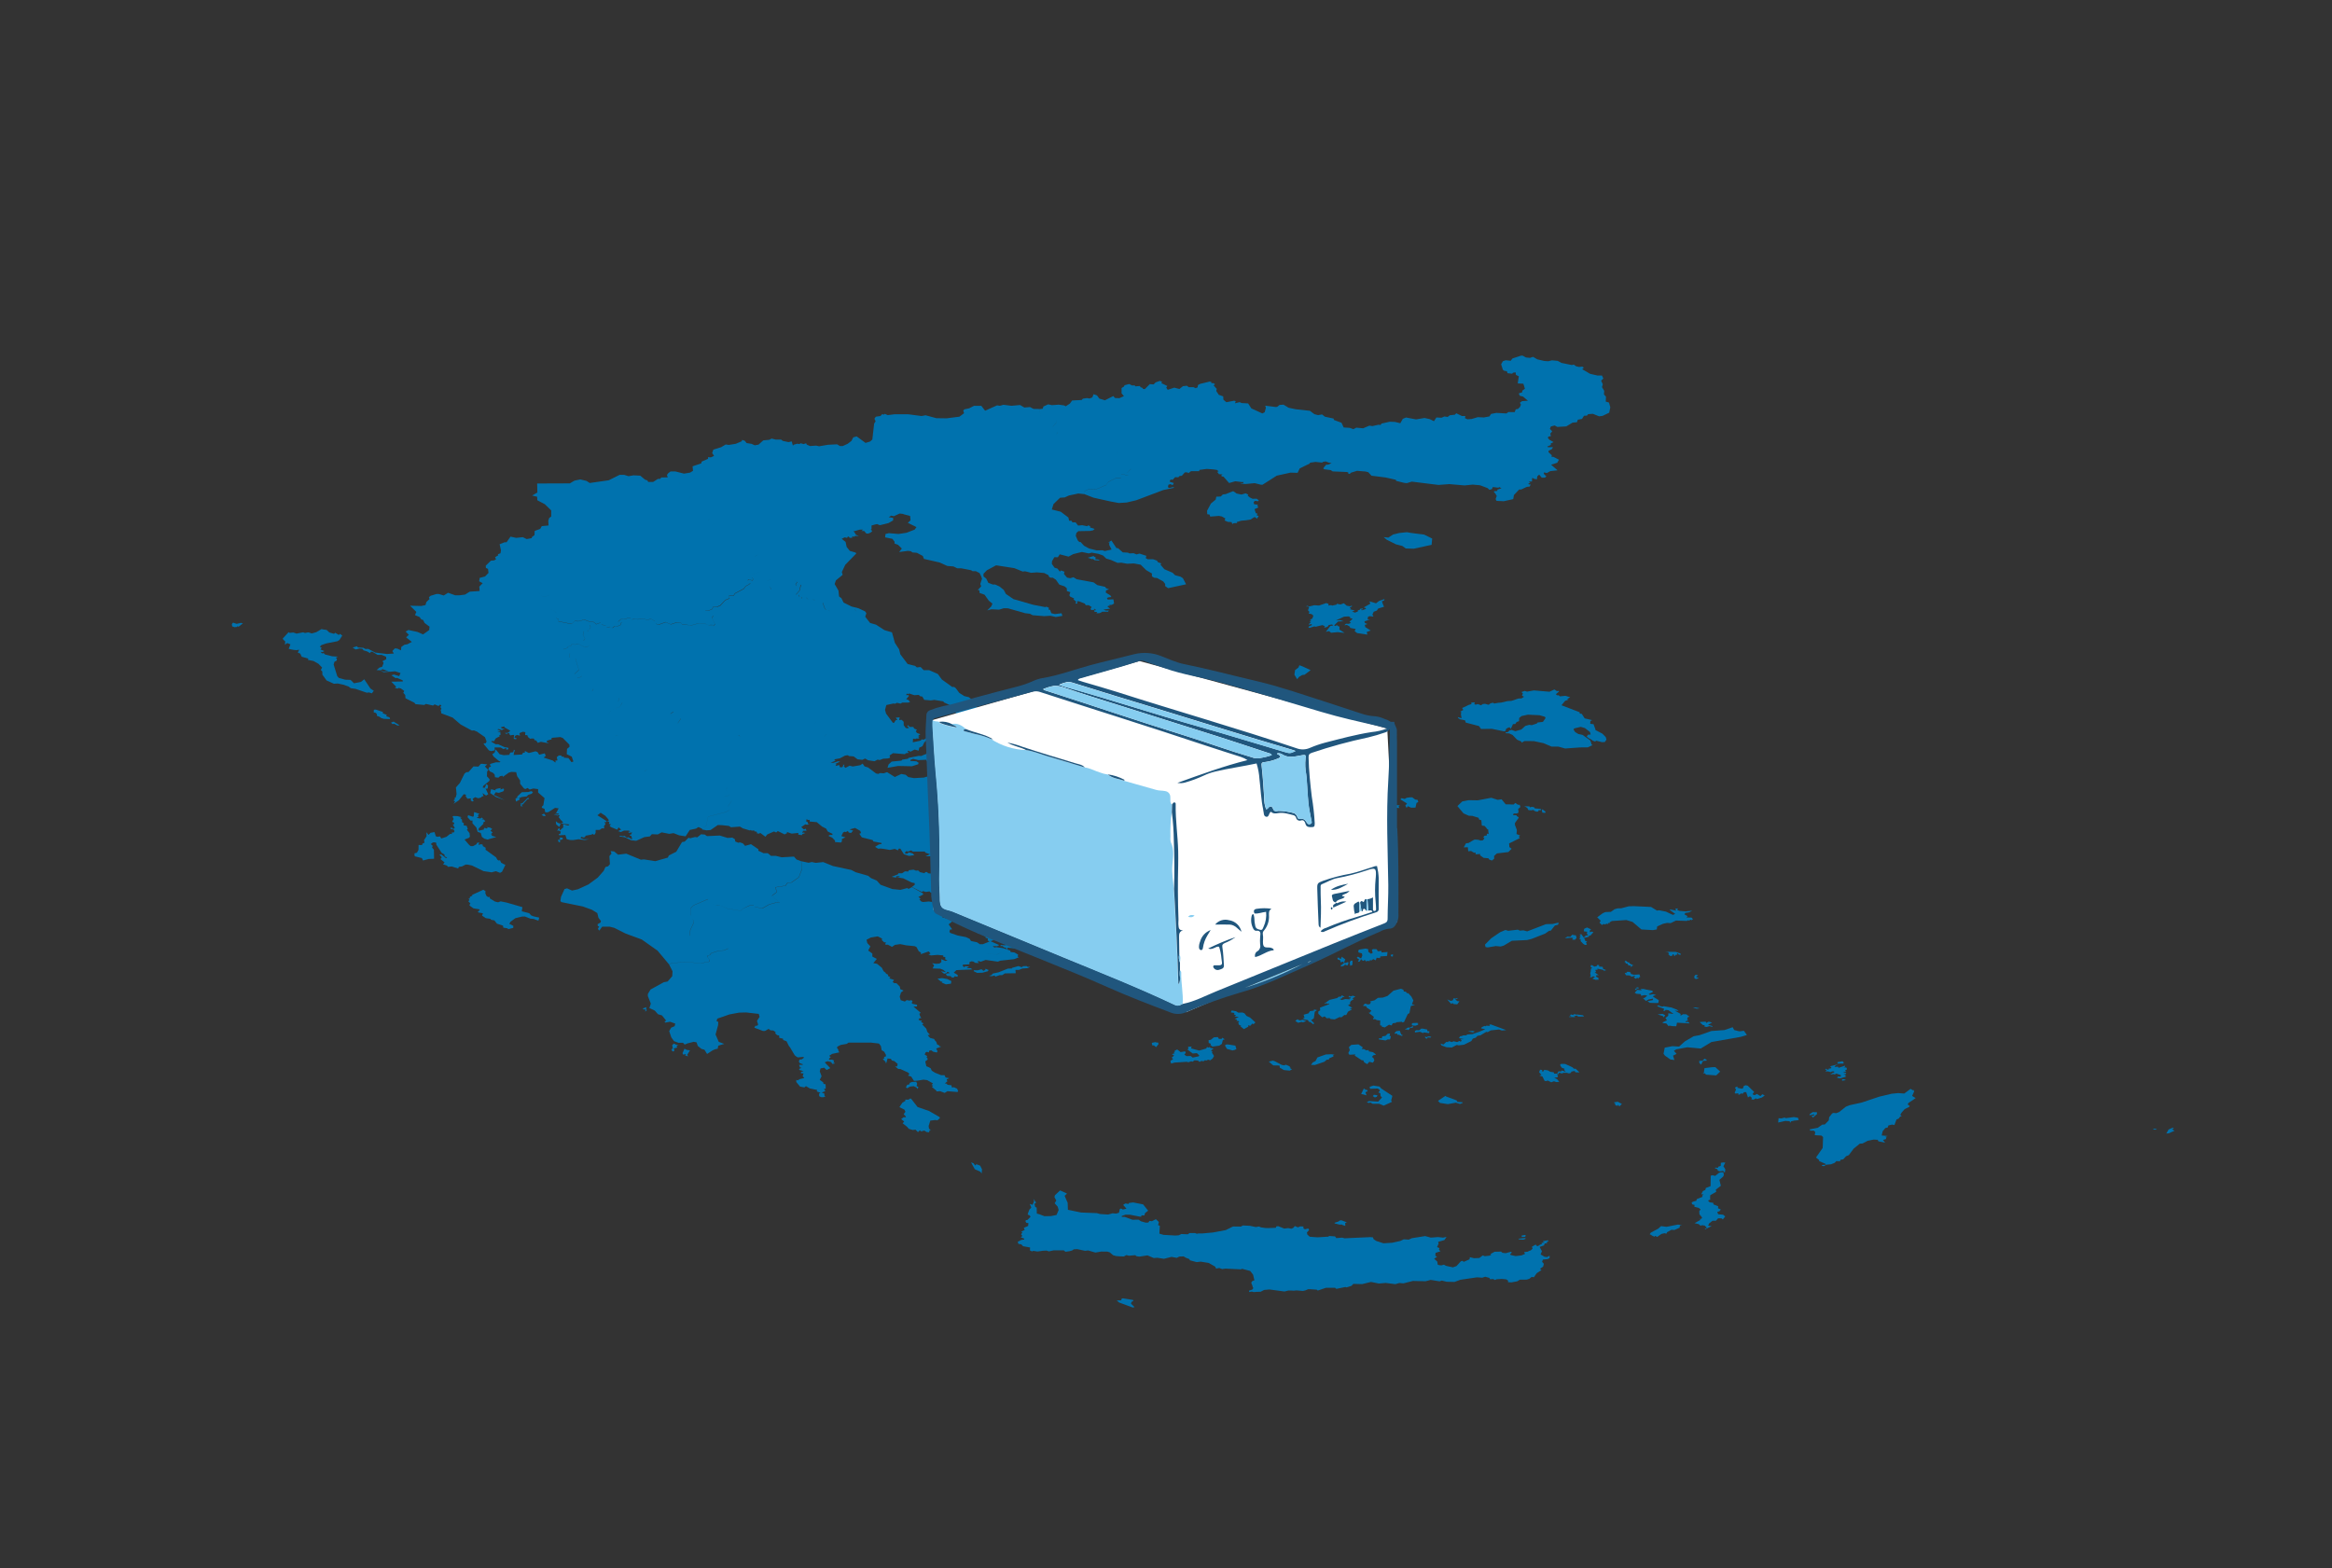
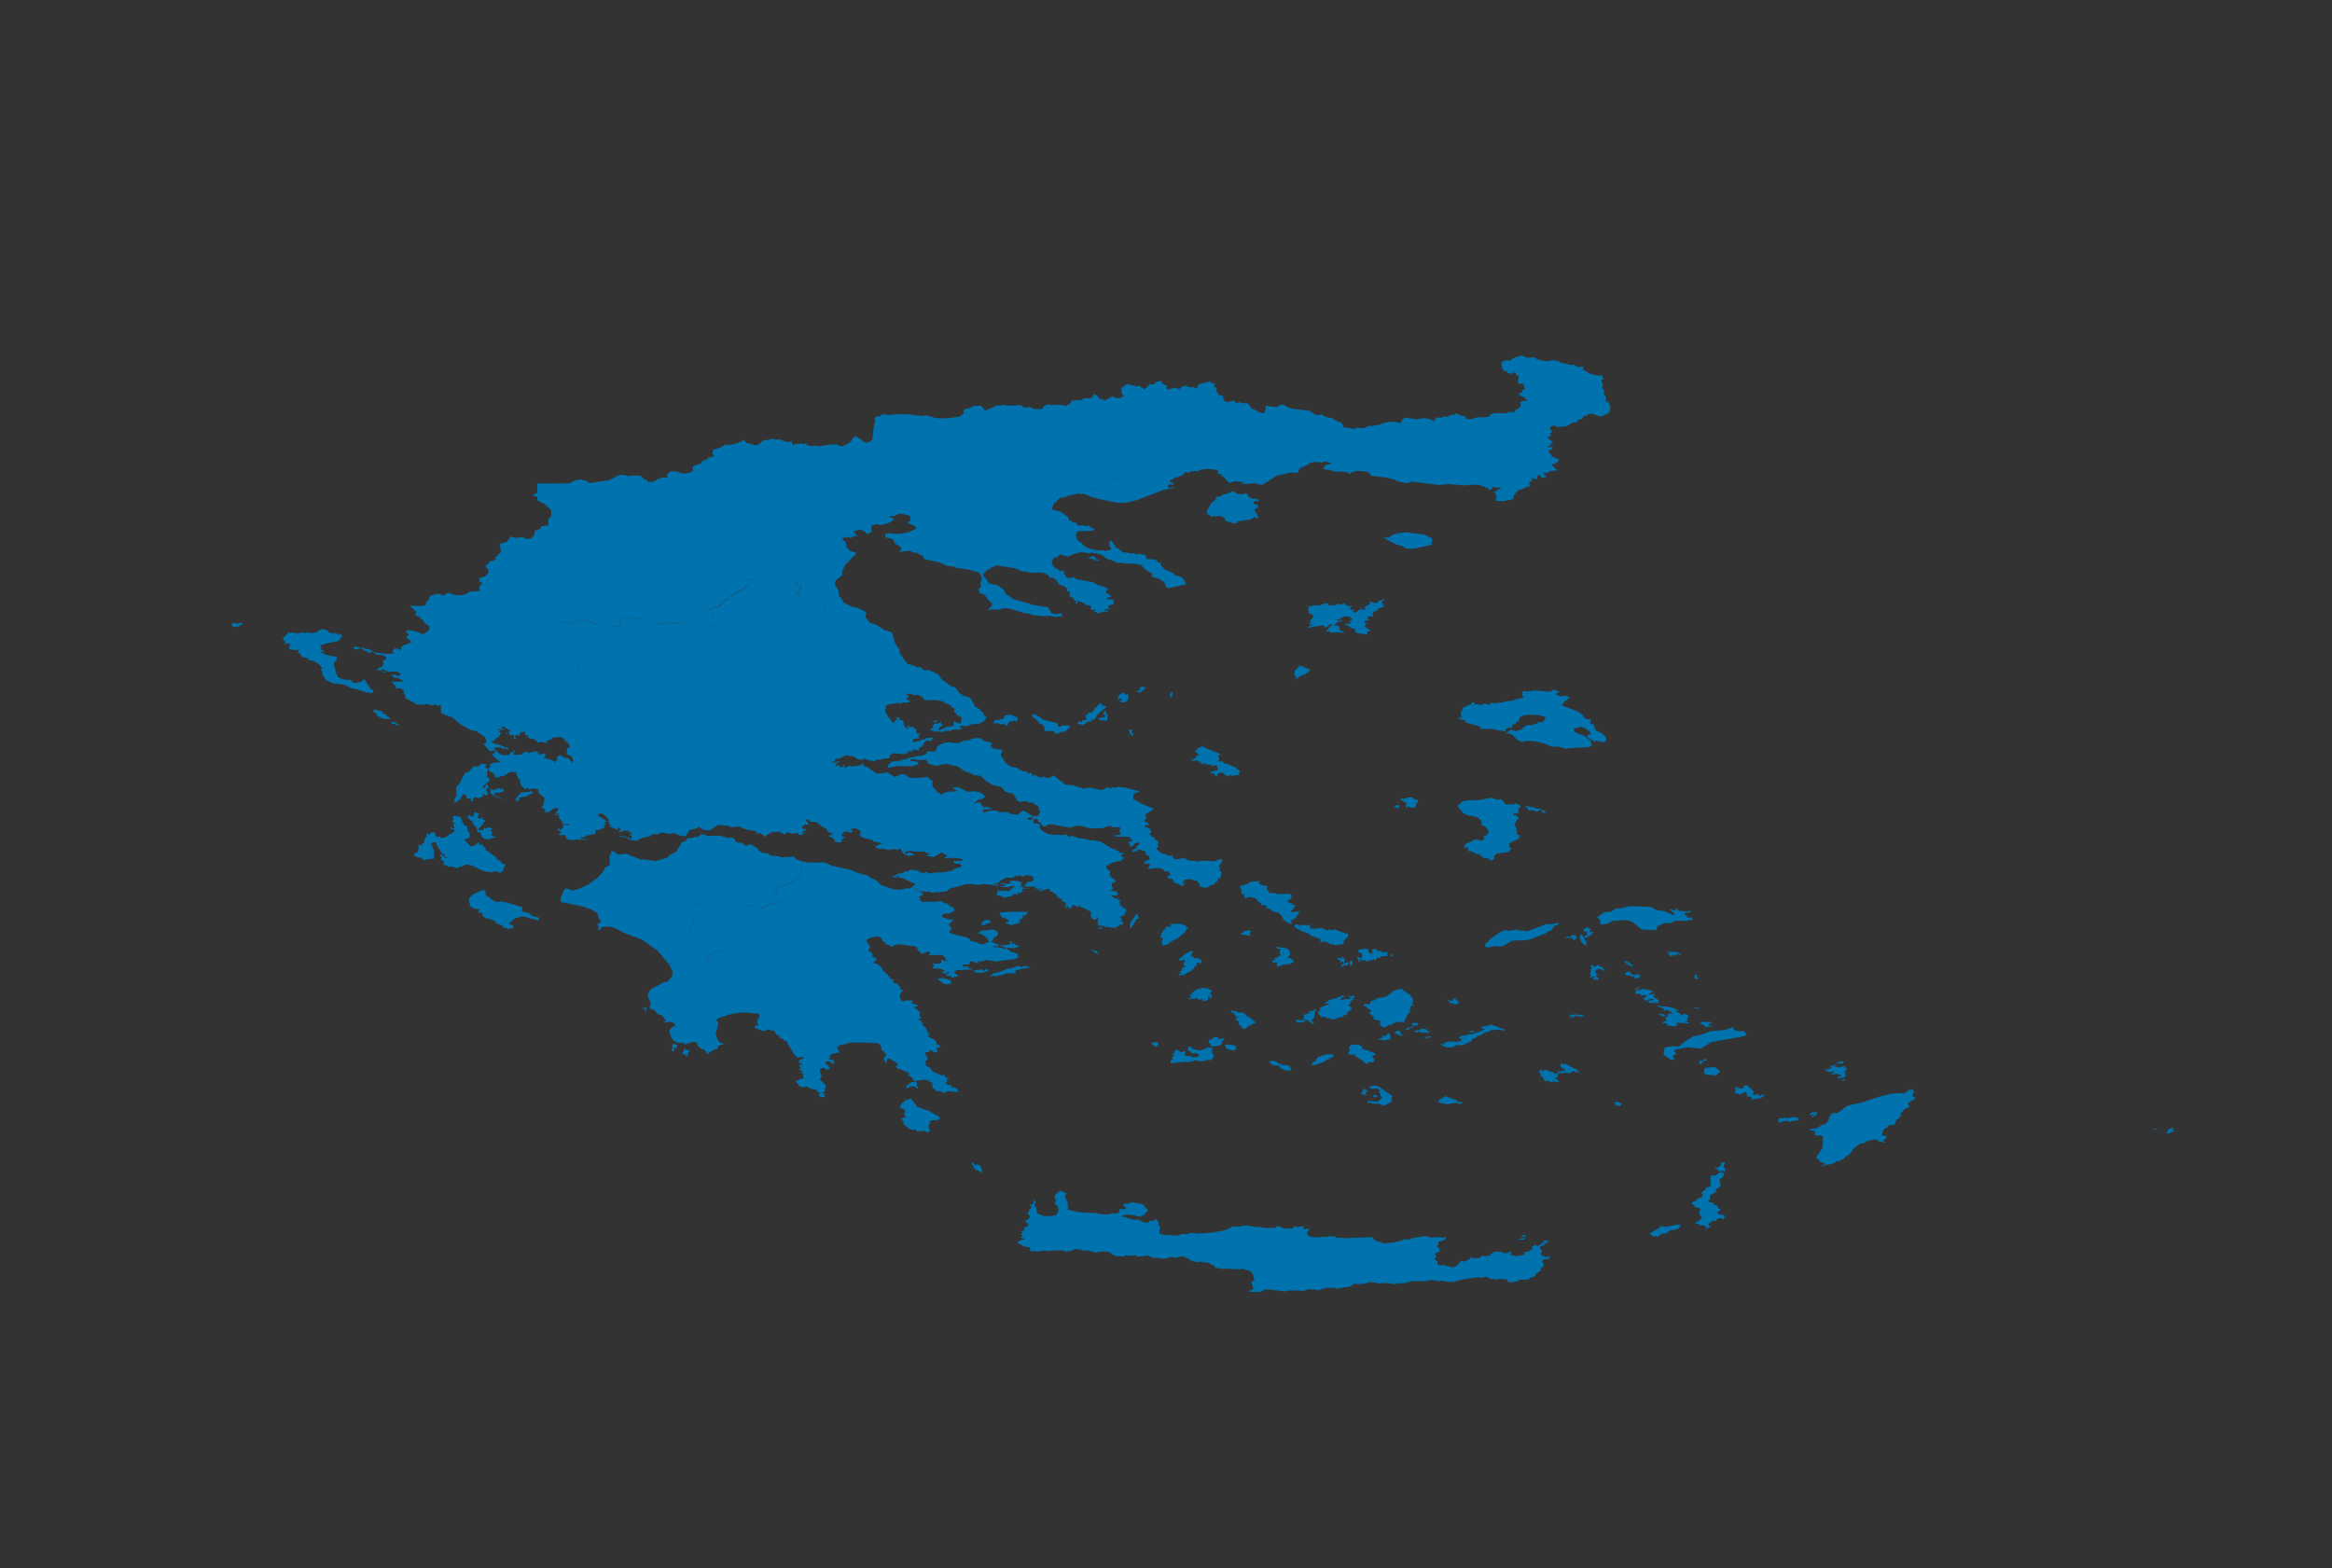
<svg xmlns="http://www.w3.org/2000/svg" data-name="Layer 1" viewBox="0 0 931.5 626.44">
  <rect x="0" y="0" width="931.5" height="626.44" fill="#333333" stroke="none" />
  <defs>
    <clipPath id="a">
-       <path fill="none" d="M369.71 260.8h189v145h-189z" />
-     </clipPath>
+       </clipPath>
    <clipPath id="b">
      <path fill="none" d="m372.57 287.59.31 75.86 100.86 40.88 84.43-36.19-4.04-77.13-98.95-26.95-82.61 23.53z" clip-rule="evenodd" />
    </clipPath>
    <clipPath id="c">
      <path fill="none" d="M369.71 260.8h188.9v144.23h-188.9z" />
    </clipPath>
    <clipPath id="d">
      <path fill="none" d="M368.71 259.8h190v146h-190z" />
    </clipPath>
    <clipPath id="e">
      <path fill="none" d="M558.12 330.75c.57 10.46.49 22.36.47 34.25a7 7 0 0 1-.42 3.14c-.7 1.51-1.41 2.89-3.51 2.85a9.35 9.35 0 0 0-3.46 1.17c-9.53 4-18.56 9-28 13.17-9.23 4-18.28 8.55-28 11.22a180.91 180.91 0 0 0-21.44 7.78 7.86 7.86 0 0 1-6.32.07c-8.35-3.18-16.7-6.36-24.85-10-17.13-7.65-34.74-14.15-52-21.51-5.5-2.35-10.86-5-16.21-7.65a2.4 2.4 0 0 1-1.5-1.79 36.69 36.69 0 0 1-.89-5.32c-.33-11.56-.52-23.13-1.09-34.68-.48-9.75-.66-19.5-1.16-29.25-.14-2.77.22-5.57.3-8.35a2.15 2.15 0 0 1 1.59-2.2 32.8 32.8 0 0 1 4.9-1.54c4.28-.77 8.4-2.17 12.58-3.33 5.67-1.59 11.4-3 17.1-4.5a38.7 38.7 0 0 0 6.27-2.16 14.56 14.56 0 0 1 3.73-1.22c6.58-1.06 12.81-3.43 19.2-5.16 5.85-1.58 11.76-2.89 17.62-4.42a17.7 17.7 0 0 1 10.84.77c3 1.13 5.87 2.53 9 3.16 9.88 2 19.62 4.61 29.43 6.9 9.25 2.17 18.22 5.35 27.28 8.23 4.68 1.49 9.32 3.1 14 4.6a20.24 20.24 0 0 0 5.77 1.14 12.15 12.15 0 0 1 3.75 1.08 6.44 6.44 0 0 1 2 .9c.64.54 1.87 0 1.87.37 0 1.31 1.1 2.17 1 3.45-.07 1.47.05 2.95.05 4.43v34.4M472.49 401c4.71-.94 8.92-3.21 13.3-5q23.54-9.63 47.11-19.2c6.6-2.68 13.24-5.28 19.87-7.89.9-.35 1.49-.68 1.5-1.86 0-4.51.33-9 .27-13.53-.21-13.94-.89-27.87 0-41.82.4-6.21.41-12.46.59-18.69v-1.78a3.31 3.31 0 0 1-1.86 1.35 67.71 67.71 0 0 1-6.84 2 196.68 196.68 0 0 0-22.43 6.13c-1.09.35-1.32.86-1.3 1.91.11 5.25.67 10.46 1.29 15.67a95 95 0 0 1 1.17 10.5c0 1.54-.22 1.62-1.7 1.61-1 0-1.72-.26-2-1.33-.23-.81-.65-1.65-1.69-1.37a1.49 1.49 0 0 1-2.07-1.11 1.49 1.49 0 0 0-1-.95c-2-.5-4-1.19-6-.86-1.2.19-2.18.35-3-.54-1 .51-.71 2.32-2 2-1.09-.28-.8-1.66-1.11-2.55a1.07 1.07 0 0 1 0-.25c-.88-4-1-8.13-1.5-12.19a26.39 26.39 0 0 0-1.16-6.29c-5.51 1.19-11 1.93-16.44 3.22a23 23 0 0 0-4.62 1.61 49.86 49.86 0 0 1-7.57 2.81 7.08 7.08 0 0 1-3 .13c9.43-3.38 18.52-6.74 28-9.1a11.1 11.1 0 0 0-2.67-1.29c-4.74-1.55-9.52-3-14.25-4.6-21.89-7.32-43.94-14.18-65.89-21.31a5.06 5.06 0 0 0-3.08-.09q-19.21 5.22-38.43 10.4c-.49.14-1.15.17-1.33.87a20.21 20.21 0 0 0-.07 2.2c.41 6.29.71 12.6 1.29 18.88A324.27 324.27 0 0 1 375.3 345c-.08 4-.18 8 .14 12 .13 1.71-.17 3.68.6 5s3 1.43 4.57 2.09q22.11 9.17 44.26 18.29c14.93 6.11 29.92 12.07 44.51 19 1.25.59 2.13.07 3.11-.46M430.6 271.7l2 .66c4.56 1.36 9.14 2.63 13.66 4.07 23.87 7.65 48 14.5 71.73 22.5a7 7 0 0 0 5.24-.18 43.81 43.81 0 0 1 6-2.08c6.19-1.58 12.34-3.27 18.67-4.24a23.88 23.88 0 0 0 6.15-1.42c-1.41-.4-2.29-.69-3.2-.89-7.74-1.78-15.49-3.49-23.12-5.77-13.33-4-26.67-8-40.07-11.7-7.42-2.07-15.09-3.11-22.37-5.7-2.69-1-5.44-1.79-8.11-2.82a2.84 2.84 0 0 0-2.08-.07c-7.7 2.55-15.56 4.56-23.34 6.84-.47.14-1 .18-1.24.8m79.61 29.23c0 .49.37.4.55.53 1 .68 1 1 0 1.42a18.7 18.7 0 0 1-4.92 1.45c-1.94.18-2 .22-1.75 2.26.45 4 .67 8 .94 12a12.08 12.08 0 0 0 .78 4.69c.86-.09.93-1.07 1.64-1.13 1-.08 1 .93 1.41 1.47s1.14.4 1.78.28a25.82 25.82 0 0 1 6.35.92 2.56 2.56 0 0 1 1.27 1.45c.14.52.46 1 1 .87 1.43-.4 2.14.39 2.79 1.42.32.5.68.87 1.41.58s.56-.82.43-1.39c-.24-1.12-.42-2.25-.65-3.38-1-5-.84-10.11-1.44-15.16a21.17 21.17 0 0 1-.27-6.11c.27-1.63 0-1.71-1.75-1.37-2.54.47-5.09 1.17-7.55-.41a2.66 2.66 0 0 0-2-.4m-93.52-25.59a6.34 6.34 0 0 0 .7.4c18.17 5.78 36.19 12 54.41 17.62 9.46 2.91 18.75 6.36 28.25 9.14a5.87 5.87 0 0 0 3.12.35 28.7 28.7 0 0 0 4.88-1.19c-.41-.78-1.14-.76-1.73-1-6.76-2.23-13.5-4.48-20.28-6.64-12.94-4.12-25.91-8.16-38.85-12.26-7.49-2.37-15-4.63-22.42-7.24-2.89-1-5.3-.62-8.08.77m6.41-1.73c1 .33 1.63.58 2.32.77 18.05 5.08 35.86 10.94 53.89 16 11.35 3.21 22.61 6.71 33.92 10.05 2.12.63 2.13.58 4.32-.41-.54-.19-1-.38-1.46-.52-18.24-5.31-36.35-11.07-54.54-16.6q-16.57-5-33.12-10.18c-1.92-.6-3.46-.09-5.33.85m74.17 121a131.67 131.67 0 0 0 23-9.51l-23 9.51m25-9.91 1.51-.79a1.73 1.73 0 0 0-1.51.79" clip-rule="evenodd" />
    </clipPath>
    <clipPath id="f">
      <path fill="none" d="M380.18 289.21c2.26-.46 4 .5 5.64 2-.3.1-.74.12-.87.33-.23.4.19.51.49.6l3.78 1a35.71 35.71 0 0 1 6.52 2 27.48 27.48 0 0 0 14.15 4.48c3 .46 5.79 1.67 8.68 2.52 4.94 1.45 9.87 2.95 14.8 4.43 2.13.28 4 1.4 6 2a12.61 12.61 0 0 0 3.07.79c1.92 1.65 4.42 1.77 6.66 2.56 4.25 1.2 8.49 2.39 12.74 3.61 1.18.34 2.41.21 3.63.48a2.33 2.33 0 0 1 2 2.33c.12 1-.27 2.17.64 3l-.09 3.27a59.7 59.7 0 0 0-.49 9.73 5.21 5.21 0 0 0 .19 2.18c1.43 3 .83 6.13.57 9.12-.29 3.23.37 6.28.58 9.42.74 12.71 1.41 25.44 1.74 38.19a4.22 4.22 0 0 0 .64-3 6.06 6.06 0 0 1 0-2.68 1 1 0 0 1 .58 1c-.11 4.16.88 8.28.58 12.45-1 .53-1.86 1-3.11.46-14.59-6.9-29.58-12.86-44.51-19s-29.52-12.18-44.26-18.29c-1.58-.66-3.78-.67-4.57-2.09s-.47-3.33-.6-5c-.32-4-.22-8-.14-12a324.27 324.27 0 0 0-1.51-36.34c-.58-6.28-.88-12.59-1.29-18.88a20.48 20.48 0 0 1 .07-2.21c.79.68 1.86.33 2.73.72 0 .16 0 .44.12.46a35.88 35.88 0 0 0 6.71 1.79c-.54-.94-1.5-.73-1.95-1.35" clip-rule="evenodd" />
    </clipPath>
    <clipPath id="g">
      <path fill="none" d="M510.21 300.93a2.66 2.66 0 0 1 2 .4c2.46 1.58 5 .88 7.55.41 1.79-.34 2-.26 1.75 1.37a21.17 21.17 0 0 0 .27 6.11c.6 5 .42 10.16 1.44 15.16.23 1.13.41 2.26.65 3.38.12.57.38 1.08-.43 1.39s-1.09-.08-1.41-.58c-.65-1-1.36-1.82-2.79-1.42-.52.15-.84-.35-1-.87a2.56 2.56 0 0 0-1.27-1.45 25.82 25.82 0 0 0-6.35-.92c-.64.12-1.26.4-1.79-.28s-.36-1.55-1.4-1.47c-.71.06-.78 1-1.64 1.13a12.08 12.08 0 0 1-.78-4.69c-.27-4-.5-8-.94-12-.23-2-.19-2.08 1.75-2.26a18.7 18.7 0 0 0 4.92-1.45c1-.4 1-.74 0-1.42-.18-.13-.51 0-.55-.53" clip-rule="evenodd" />
    </clipPath>
    <clipPath id="h">
      <path fill="none" d="M416.69 275.34c2.78-1.39 5.19-1.79 8.08-.77 7.4 2.61 14.93 4.87 22.41 7.24 12.95 4.1 25.91 8.14 38.86 12.26 6.78 2.16 13.52 4.41 20.28 6.64.59.19 1.32.17 1.73.94a28 28 0 0 1-4.88 1.2 5.87 5.87 0 0 1-3.12-.35c-9.5-2.78-18.79-6.23-28.25-9.14-18.22-5.6-36.24-11.84-54.41-17.62a6.34 6.34 0 0 1-.7-.4" clip-rule="evenodd" />
    </clipPath>
    <clipPath id="i">
      <path fill="none" d="M423.1 273.61c1.87-.94 3.41-1.46 5.33-.85q16.54 5.17 33.12 10.18c18.19 5.53 36.3 11.29 54.54 16.6.47.14.92.33 1.46.52-2.19 1-2.2 1-4.32.41-11.31-3.34-22.57-6.84-33.92-10.05-18-5.1-35.84-11-53.89-16-.69-.19-1.36-.44-2.32-.77" clip-rule="evenodd" />
    </clipPath>
    <clipPath id="j">
      <path fill="none" d="m497.27 394.57 23-9.51a131.67 131.67 0 0 1-23 9.51" clip-rule="evenodd" />
    </clipPath>
    <clipPath id="k">
      <path fill="none" d="M522.26 384.66a1.73 1.73 0 0 1 1.51-.79l-1.51.79" clip-rule="evenodd" />
    </clipPath>
    <clipPath id="l">
      <path fill="none" d="M546.24 359.19a5.7 5.7 0 0 0 2.19-.72v4.58c0 .39 0 .87.57.85s.67-.36.65-.81c0-1-.1-2-.17-2.94a45.92 45.92 0 0 1 0-9.08c0-.24.05-.49.07-.73.27-3.59-.15-3.86-3.55-2.7a82.88 82.88 0 0 1-11.82 3.11c-2.17.39-4.08 1.62-6.12 2.43-.72.28-.55.91-.55 1.47 0 1.64 0 3.28.08 4.92.18 3.61 0 7.21-.13 11-.77-.39-.74-1.06-.77-1.61-.2-4.67-.41-9.33-.52-14-.06-2.19.23-2.3 2.33-3.12a67.52 67.52 0 0 1 10.9-2.84c3.34-.72 6.56-2 9.84-3a5.27 5.27 0 0 1 .8-.07 26.72 26.72 0 0 1 .68 4.85q-.06 6 0 12.05a1.35 1.35 0 0 1-1.06 1.59 195.58 195.58 0 0 0-20.42 7.58c-.51.23-1 .56-1.72 0a4.05 4.05 0 0 1 2.17-1.36 101.48 101.48 0 0 1 12-4.29c2.18-.63 4.33-1.38 6.49-2.08-.32-1.1-1.11-.39-1.64-.59-.1-1.51-.21-3-.31-4.55" clip-rule="evenodd" />
    </clipPath>
    <clipPath id="m">
      <path fill="none" d="m468.09 324.6.09-3.27c.32-.32.43-.95 1.08-.77.41.11.37.5.36.82-.11 6.23.84 12.4 1 18.62.06 1.8 0 3.59 0 5.4-.17 7.28-.16 14.57.12 21.85 0 .82-.12 1.64 0 2.45.07 1 .22 2 1.82 1.9-1.55.48-1.6 1.58-1.59 2.66 0 2.29.06 4.59.1 6.88a5 5 0 0 0 .26 3.29v3.1a6.06 6.06 0 0 0 0 2.68 4.22 4.22 0 0 1-.64 3c-.34-12.75-1-25.48-1.74-38.19.24-6.4.17-12.8-.07-19.2a98.58 98.58 0 0 0-.78-11.25" clip-rule="evenodd" />
    </clipPath>
    <clipPath id="n">
      <path fill="none" d="M501.1 364.86c-.56-1.11-.14-1.72 1-1.85a19.21 19.21 0 0 1 5.78 0c-1.19.72-1 1.68-1 2.58a8.57 8.57 0 0 1-2 6.13 1.54 1.54 0 0 0-.46 1.32c0 .41.1.81.12 1.22.05 1.23-.29 2.65.23 3.62s2.12.32 3.16.8c.38.17.79.25.88.88-2.7.2-4.78 2.19-7.45 2.74a2 2 0 0 1 1-2.38 2.34 2.34 0 0 0 1-2.51 18.88 18.88 0 0 1 0-3.19c.16-1.38.41-2.67-1.72-2.42-.3 0-.77-.37-.95-.69a7.2 7.2 0 0 1-.61-5.67c0-.14.42-.18.64-.27a7.81 7.81 0 0 1 .3 1.42 15.48 15.48 0 0 0 .41 3.39c.29 1.12 1.26 1.26 2.06 1.45s1-.71 1.24-1.24a11.26 11.26 0 0 0 1-5.95c-1.64.15-3.09.84-4.66.64" clip-rule="evenodd" />
    </clipPath>
    <clipPath id="o">
      <path fill="none" d="M433.37 306.57c-4.93-1.48-9.86-3-14.8-4.43-2.89-.85-5.69-2.06-8.68-2.52-2.21-1.21-4.83-1.45-7.48-3a36.36 36.36 0 0 1 6.21 1.77c7 2.3 14 4.39 21.07 6.54 1.28.39 2.73.51 3.68 1.68" clip-rule="evenodd" />
    </clipPath>
    <clipPath id="p">
      <path fill="none" d="M482.58 378.89a90.38 90.38 0 0 1 10.93-4.56 17.92 17.92 0 0 1-4.32 2.39c-.81.4-1.1.7-.91 1.77.39 2.33.43 4.72.61 7.08.1 1.39-1.08 1.53-1.94 1.82a1.87 1.87 0 0 1-2.27-1 .53.53 0 0 1 .32-.79 1.56 1.56 0 0 1 .48 0c2.89.05 2.87.05 2.42-2.72a20.71 20.71 0 0 0-.94-4.71c-1.44-.32-2.47 1.47-4.38.71" clip-rule="evenodd" />
    </clipPath>
    <clipPath id="q">
      <path fill="none" d="M495.91 372.2c-1.48-1.14-2.63-2.77-4.69-2.87-1.82-.09-3.66 0-5.85 0a5.32 5.32 0 0 1 5.49-1.77 6 6 0 0 1 5.05 4.66" clip-rule="evenodd" />
    </clipPath>
    <clipPath id="r">
      <path fill="none" d="M533.57 360.46c-1.44-.19-1.22-1.53-1.53-2.41-.23-.66.53-.88 1.11-1l5.92-1.19c-1 1.24-2.21 1.18-3 1.86.2.48.74.23 1.09.55-1 1.14-2.87.77-3.64 2.21z" clip-rule="evenodd" />
    </clipPath>
    <clipPath id="s">
      <path fill="none" d="M483.58 371.52c-.44.73-.86 1.47-1.32 2.18a13.19 13.19 0 0 0-1.77 5c-.08.42-.24.84-.73.82s-.78-.48-.83-1a5.53 5.53 0 0 1 .43-2.38 6.8 6.8 0 0 1 4.22-4.63" clip-rule="evenodd" />
    </clipPath>
    <clipPath id="t">
      <path fill="none" d="M395.74 295.14a35.71 35.71 0 0 0-6.52-2l-3.78-1c-.3-.09-.72-.2-.49-.6.13-.21.57-.23.87-.33 3.54 1.53 7.45 2 10.84 4.08l-.92-.1" clip-rule="evenodd" />
    </clipPath>
    <clipPath id="u">
      <path fill="none" d="M543.07 363.9c-.13 1.27-1.43.45-1.83 1.33a11.47 11.47 0 0 1-.48-2.83c-.32-1.6 1.1-1.66 1.85-2.33l.41.55a12.86 12.86 0 0 0 .05 3.28" clip-rule="evenodd" />
    </clipPath>
    <clipPath id="v">
      <path fill="none" d="M538.53 353c-2.17 1.19-4.25 2.61-6.91 2.44 2.06-1.5 4.48-2 6.91-2.44" clip-rule="evenodd" />
    </clipPath>
    <clipPath id="w">
      <path fill="none" d="M380.18 289.21c.45.62 1.41.41 1.95 1.35a35.88 35.88 0 0 1-6.71-1.79c-.08 0-.08-.3-.12-.46a8.36 8.36 0 0 1 4.88.9" clip-rule="evenodd" />
    </clipPath>
    <clipPath id="x">
      <path fill="none" d="M545.83 363.87c-.6-.75-1.21-1.56-1.58.15 0 0-.15.05-.22 0a.62.62 0 0 1-.19-.14c-.19-1.1-.37-2.19-.56-3.29l.09-.22c.45-1 1.16.12 1.36-.08.37-.37.15-1.31 1.14-1.07v4.62" clip-rule="evenodd" />
    </clipPath>
    <clipPath id="y">
      <path fill="none" d="M449.13 311.88c-2.24-.79-4.74-.91-6.66-2.56a19.92 19.92 0 0 1 6.61 2.12c.07 0 0 .29.05.44" clip-rule="evenodd" />
    </clipPath>
    <clipPath id="z">
      <path fill="none" d="M533.54 360.49c.53.64 1 0 1.51-.08a4.89 4.89 0 0 1 2.75-.24l-5.2 2.35c-.22-.59-.21-1.11.48-1.4.28-.13.61-.25.45-.68" clip-rule="evenodd" />
    </clipPath>
    <clipPath id="A">
      <path fill="none" d="M545.83 363.87v-4.62a.32.32 0 0 1 .37-.06c.1 1.52.21 3 .31 4.55l-.72.13" clip-rule="evenodd" />
    </clipPath>
    <clipPath id="B">
      <path fill="none" d="M543.28 360.62c.19 1.1.37 2.19.56 3.29h-.77a12.94 12.94 0 0 1-.05-3.29.17.17 0 0 1 .26 0" clip-rule="evenodd" />
    </clipPath>
    <clipPath id="C">
      <path fill="none" d="M474.58 366.24c.79-.95 1.56-.81 2.57-.57-.79.91-1.57.76-2.57.57" clip-rule="evenodd" />
    </clipPath>
    <clipPath id="D">
      <path fill="none" d="M471.31 384.43a5.09 5.09 0 0 1-.26-3.29c.68 1.05.4 2.18.26 3.29" clip-rule="evenodd" />
    </clipPath>
    <clipPath id="E">
      <path fill="none" d="M532.6 362.52c-.13.06-.3.1-.36.2s.06.71-.45.57c-.12 0-.24-.43-.19-.63.14-.58.39-.16.63-.05s.27 0 .41-.07" clip-rule="evenodd" />
    </clipPath>
  </defs>
  <path fill="#0072ae" d="m572.08 215.13-3.18-1.57-5.13-.66-1.8-.31-3.07.32-2.4.58-1.93 1.27-1.87-.21 1.21 1.04 3.71 1.85 2.54.64 1.35 1 3.2.1 7.13-1.55.24-2.5zm-79.53-18.93-2.95 1.17-1.15.14-.81.81-1.81.09-.21 1.13-1.92 1.59-1.55 2.9.08 1.37.93.14.25.82 3.51-.28 1.15.23 1.39.79-.31.8 1.36.58 1.43.06.3.81.48-.35 1.47-.09-.18-.38 1.8-.54 1.87-.16 1.79-.28 1.68-1.04.99.65.62-1.08-.78-.21.3-.71-.66-.16-.51-1.62 1.56-.7-.51-.74.43-.32-1.65-.21-.19-.74.47-.61 1.37.15.22-.37-.88-.64-1.63.04-1.06-.53-.89-.74.3-.38-1.08-.53-1.69.48-1.93-.4-.78-.58-.62-.36zm-98.19 47.62 1.67-.45 3.02.16 1.94-.58 1.61.03 6.89 1.96 1.9.22 1.1.59 4.63.37 2.45-.16 2.2.5 2.59-.46-.34-1.04-2.62.33-1.45-.34-.49-1.32-.68-.19.25-.62-1.04-.48-.48.17-4.77-.92-7.92-2.27-3.03-2.08-.85-1.6-1.74-1.39-1.73-.78-.83.03-1.84-.66-.85-1.72-1.1-.86-.94.04.36.86-.7 2.09.37.94-1.38 1.5.63.09.12 1.08 1.94.67 1.74 2.43 1.44 1.16-.47 1.11-1.6 1.59zm42.7-21.42-.21-.29-2.35.68 1.72.59.35-.15.64.52 2.17.2-.78-.47-1.05-.1.08-.82-.57-.16zm-4.42 65.15-.63.78-.63-.13-.86.3-.08.8 1.08-.1.58.54.92-.27.1-.43 1.34-.37-.3-.24.47-.38.5.21 1.15-.26-.55-.42 1.35-.22.67-.57.38-1.22 3.96-3.34-1.96-.48-.01-.33-.32-.39.05-.27-1.25.82-.58.98-.75.24-.65 1.42-1.34.6-.66-.06-.27.65-1.03.37.61.29-.32.72.66.44-.93.46-.7-.14zm9.51.3.18-1.09.02-.56.39-1-.87.19.08-1.19-.41.07-.36-.58-.21.98-.48.17 1.2 1.41-2.99.69.33.51.41.25.48.21 1.06-.41-.04.4 1.21-.05zm-67.49-.15-1.5.19-.65.72 1.82-.37.33-.54zm71.92-8.35 1-.31.75.44-1.32.65 1.5.56 1.9-.77.45-2.26-.57-.39-.59.26-.55-.31-.21-.66-1.68.84-.63.92.12.28-.34.5.17.25zm-24.38 13.82 1.91-.96.54.23 1.03-.33 1.97-1.88-.8-.39-2.91-.04-.29.51-.65.08-.68-.59.43-.35-.34-.5-5.6-1.45-1.08-.66-.12-.5-1.38-.23-.2-.63-.67-.19-1.19.4.14.42 2.18 1.83.55.99 1.26.4.85.87-.21.56.3.26.26 1h2.98l.95.33-.29.54 1.06.28zm-16.2-4.96.52-.61-.17-.99-2.32-1.04-1.44-.11-1.54.58.02.96-2.5.7-.78-.11-.88.57.25 1 1.04-.41 1.67.66 1.34-.3.33.66.9.12.3-.45-.46-.26 1.45-1.12.81.13 1.01-.57-.14.58.59.01zm61.92-11.68-.42.48-.16 1.43.8-.03.39-1.86-.61-.02zm-14.41-.15 1.63.06-.03.49 2.37-1.89.07-.39-.69-.22-.78-.15-1 .5.45.21-.35.75-1.67.64zm-1.19 15.09-.55-.18-.89.57.44.36-.19.61.68.72.06.22.7-.1.33-.32-.46-.16.43-.2-.88-.19.33-1.33zm-270.53 28.72-.63.92 2.14-1.44 1.95-2.44.91.23-.17.56.72 1.03 1.4-.14-.12.75.61.49.6-.15-.42-.89.97-.68 1.34.44 1-.3.5-.46.56-.1-.39-1.18 1.41.95.86-.53-1.08-2.29.59.13.29-.23.12-1.12-.74-.53-.53 1.47-.82-.04.11-.65 2.56-2.12v-.63l-1.04-1.17.1-1.96.5-.49-1.4-1.44.93-.85-1.95-.23v.02h-.63l-.95 1.1-1.96-.07-1.97 2.23-.89.08-.74.58-1.82 3.69-1.59 1.81.25 2.67-.34 1.32-.53.27.23.51-.6.39.66.49zM94.56 249.2l-1.47-.48-.49.58.15.91.89.31.92-.07.24-.29.49.17 1.73-1.3-.78-.23-1.68.4zm117.57 116.44-.72-.85-2.99-.78.25-1.65-6.25-1.82-2.44-.49-1.03.38-1.23-.3-2.03-1.24-.1-.63-.62.09-.71-.53-.41-1.04.09-.79-.88-.58-4.46 2.05.06.33-.96.46-.06.63-.5.1.3.41.1.16-.5.46.87.86-.44.64.34.39 1.01.73.32.22 2.33.38.15.38-.75.45.27.45 1.76.29-.35.95 1.51 1.01 1.8.26.31.39 1.32.25.99 1.29 2.43.79.14.82 1.66.26.3.34 2-.52.03-.82-1.59-.77.43-.83 1.97-1.45 2.61-.64 1.19-.04 2.23.87 1.2.09 1.98.72.33-1.24-2.21-.48-1.05-.41zm-16.33-48.85 2.31 1.57 3.46 1.24-4.3-2.06.77-1.09 1.21.26 1.77-.61.26-.39.04-.52-.35-.21-1.11.45.13-.67-.73.15-.74.15-.61.23.04.45-1.79-.51-.36 1.56zm-.91 14-.67.15-.6-.3-.36.38.02.35-2.1.45.04-.88 1.97-1.96-.28-.35.94-.62-.59-.65-.92-.11.6-.15-.42-.53-.66.4-1.48-.27.73-.44-.19-.72.58-.46-2.13-.7-.15 1.73-.4.13-1.84-.61-.24.8 1.26 1.37.73-.03-.02 1.07 1.58 1.76.5 1.69 1.24.43.45 1.56.98.74 1.36.36.47-.18 2.94-.84-1.82-.51.12-.52-.48-.09.73-.75-.89-.66.4-.37.32-.34-.75-.48-1.58-.28.61.43zm-40.62-44.69.24-.52-1.66-.7.14-.47-2.75-.93-.45-.05-.46.12-.04 1.03.74.13.54.56-.04.65 1.13.43.57.45 1.12.35 2.47.08-.22-.68-1.33-.45zm1.92 2.56.56.55.79-.06 1.22.67.86-.09-2.4-1.48-1.03.41zm-8.21-13.6-2.48-3.72-1.34 1.06-2.76.54-1.36-1.35-2.17-.09-2.5-.69-.65-.71-1.45-4.64.33-1.11.9-.48.07-.77-.49-.34.94-.45-2.34-.16-2.81-.7-.59-.57-.67.13-.54-.66.72.11.78-.38-1.59-.66.54-.61-.75-.46.57-.65 2.01-.69 4.39-.86.82-.49.41-.61.75-1.17-.93-.69-.44.46-1.44-.89-.49.42-1.89-.55-1.03-1-1.44-.2-.62-.15-2.09 1.24-1.81.51-1.37-.44-1.35.26-.73-.27-2.64.52-1.25-.44-1.51.14-.41-.27-2.32 2.51.15.39.83.8-.14 1.28.95-.64 1.26.51-.7 1.82 2.02.41 1.06.1 1.12-.17-.56 1.14.99.41.58 1.25 2.62.72-.15.53 2.27.46 1.94 1.1 1.48 1.53-.55.92.62.63.02 1.27 1.67 2.3 2.94 1.33 1.53-.1 2.12.45 2.21.75.86.66 1.94.29 4.46 1.53.93-.11 1.11.36.77-1.03-1.33-.87zm45.15 72.91 3.23.48 1.73-.45 1.65.66.78-.43 1.35-2.74-1.7-.87-.43-.98-.6.08-.49-.33-.52-.94-4.18-3.01.05-.8-1.16-.67-.02-.55-.61-.21-1.09.29.32-1-.92.19-.15.52-1.43.79h-.86l-.6-.4-1.93-2.24 1.88-.75.28-.51-.16-1.32-1.06-1.35.36-.28-.43-1.26-1.22-.22.09-.85-.71-.4-.03-.98-.84-.84.52.06-.04-.27-1.47-.39-1.59-.05-.39.24.46.92-.59 1.16.77.35.07.54-.56.17.77 1.42-.77.43-.14-.47-.83-.06.02.37 1.29.38.33.62-.31.51-.82.04.13.57-.75-.05-1.52 1.2-2.02.64-.54-.83-1.03.17-.64-.25-.49-1.64-1.61.28-.77.86-.85-1.09.05 1.61-1.01 1.56.18 1.02-.78.34-.22.61-1.36-.05-.04 1.99-.63 1.12-.96.24-.02.59.14.6 2.83.7.46.97 2.28-.62 2.13-.07-.07-3.58-.74-.92.25-.68-.77-.7.85-.66.8-.01.54.16.03.75 2.13 3.26 1.13.69.08.75 1.02.43-.52.27-1.8-1.47-.82.02.97 1.09-.52.74 1.63 1.31-.62.75 1.66.56.22.46 1.58-.15 2.56.8.33-.64 1.2-.16 1.49-.75.82.01 1.72.37 4.59 2.23zm12.95-27.78 1.41-.72.18-.34-.47-.24 1.14-.51 2.04-.25.59-.61 1.43-.46.49-.68-.72-.36-1.2.35-2.52.08-1.96 1.83.29.3-.86.38.16 1.23z" />
  <path fill="#0072ae" d="m224 332.21-.26.9h-.52l.16.55 2.45-.12.53 1.65 1.26.34 1.23.05 2.29-.34 2.39.31 1.74-.3h-2l-1.45-.48.46-.52.49.19.45.11.66-.36-.11-.34 2.37-.44.69-.29.39.33.49-.26.08-.33.14-.25v-1.09h1.58l.88-.63h1l-.13-.85.63-.93-.48-.73.62.05.29-.41-3.68-2.36 1.28-1 1.89 1.23 1.38 1.63-.17.43-.67.13 1.07.2-.21.82.89.19-.63.51.53.56 2.53 1.06.57-.92 1 .88-1.18.62 1.08.37 1.25-.57h1.93l.6.33-.83.15.22.38 1.36-.14-.55.92-.48-.05.18.45.52.08.33 1.4-1.59-.85-.51.18-1-.78-.61.19-1.15-.24-.26.29 2.26.36 2.47 1.2 2 .19 3.21-1.46 2.24-.3.79-.88 2.37.09 1.55-.83 3 .6 1.75-.28 2.22.87 2.59.41 1.68-2.56L278 331l1-.64 1.41.65 1.69-1.24.72-3.59 6.85-1.75 1.74-.82-.65-1.46 1.51-2.3-.27-.36.28.39-1.51 2.3.65 1.46-1.73.82-6.86 1.75-.71 3.59-1.72 1.2.11.35 1.7.33 1.61-.12 2.91-2 1.75.06 2.7.31.8.52 3.59-.26 1.15.7 2.85.85.33-.21.35.29 1-.1.16.39.74.09.3.48-.36.08 1.07.27.5-.34 2.08 1.55.77-.94 2.64-1.16.91.4.63-.58 2.71 1.34.95-.5v-.47l1.87.66 2.66-.27v.68l1.44.2.14-.39 1.19-.46-.78-.21-.42.3.33-1h1.4l-.34-.79-.78.25-1-.92 1.64-1.12.59.2 1.07-.24-.56-.1-.22-.79-.59-.23.21-.9.52.35.71-.05v.67l2.83.24 2.12 1.77 1.62.82.63 1.14 1.89.94v.42l-1.3.08-.26.35 1.46.67 1.12 1.17v.6l2.4.19.36-.5v-.93l1.42-.64-1.64-.5.69-1.45.63-.32.47.17.79-.45.4.63.88.16.85-.93-1.45-.48 2.23-.59 2.07 1.18.3.87-.69.28 1 1.43 4.32 1.08.32.57 3.25.59v.36l-1.06.23-.53.33-1 .63 1.19.73 1.06-.06 1 .11 2.62.45 2-.41 1.28.57.3-.67h.64l1.41 2.2 2 .69 2.17-.28-.67-.7-1.1-.35h-.62l-.45.47-1-.21.51-.8 1 .11 1-.45.76.48h4.76l.24.43 1.81.63-1.76.83h2.3l.66.45 3.42-2 2.33 1.35-1.22.76h-.07l.35.23 4-.2 2.92.53.2.38-.75.37h-3l.34 1 1.56.16.32-.2.89.5-.1 1-2.43.52-1 .87-3.9.69-.21 1.73h-.08l.22-1.72-3.21.11-1.64.38-.92-.17-.32-.43h-.77l-.3.44-1.8-.41-.78-.71-.8.11-1-.4-1.9.22-.2.52-1.33-.07-1.14.77h-1.51l-.13.41-2.54 1 1.5.27.44-.09-.1-.42h1.3v.33l-1.15.11 2.68.41 3.3 1.65 1.24.27v.69l-1.1.83 3.94 2 .5-.34 1.15.34 1.44-.23.51.52h1.08l1.24-.33.56.18 3.08-.3 2.15-1.46 1.34-.23-1-1.06h.08l1 1.06 4.71-1.29h2.43l2.2.4 1.47-.39h2.17l.48.27h2.69l.21.36 1.68-.16-2.5-.58 2.08-.42.27-.64 2.5-1.37h2.76l1.06-.73.94.09.56-.43 1.51.67 1-.61h1.56l1.56.61.14 1.16-.38-.06.58.29-1.45.68-1.82-.26 1 .53-1.45.66.22 1 2.94-.11.28.24 1-.26-.32.74.81-.08-.19.33.51.24 1.54-.57-.26.61-1.19.23.71.41.91-.08.31-.61.2.28 1.69-.57 1.2.23-.57.57 1.36.53.25.47.11-.25.38.2-.55.09 1.36.14-.2.59 1.14 1-.5-.15.25.38.42-.13 1.35.75-.84.59.81-.06 1.43.82-.07.83-1 .32 1.29.15-.57.38.35.34.7-.84.62.89.77-.16.41-1 .92-.14.67.62h.6l.25-.43 1 .69 1.32.26.16.38 1.56.59-.27.42.49-.25.74.3v2.13l.64.8 1 .3.86-.6.77.2-.7.71.2 2 2.45.26.72.57.79-.32 1.58.4.7-.17.27.43h.51l.18-.55 1.37-.58.14-.45 1 .14.46-.36-.41-.86-.83-.67.81-.22-.24-.44-.69-.1v-.47l.62-.29.28-.37 1.19.07-.53-.74h.42l.55-1.2-.47-.52.3-.35-1.67-.5.1-.49-1.31-.4 1-.36-.87-.44.69-1.13-1.27-.3.26-.69-.62.13v.3l-.79-.13-.79-.61-.5-.45.27-.2 1.47.15 1.14-.63-1.09-1.14-2.4-.15 1.37-1-.74-.91.17-1.17 1.59-.59-1-1.35H444l.06-.48-.69-.39-.27-1 .42-.88-1.36-1-.28-1.09 2.41-1.41 2-.52h.92l.43-.2.64-.25-.34-.47 1.4-.18-1.67-1.09.31-.43.88-.1v-.41l-1.76-.45-.3-.49-3.37-1.44-3.61-2.26-3.55-.74-1 .2-2-.74-2.73-.22-1.88-.92-1.62.37-1.34-.93-2.47.38-.27-.19-.13-.26-1.14.33-1.76-.3h-1l-2.75-1.44-1-1.36.35-1.08-1.5-.42-1.35.1.64-.43-.8-.72h.51l-.11-.34-2.21-.2-.37-.4.87-.51h.93l.35-.54-3.09-1.88-1.07-.22-1.8 1.64-2.77-.38-1.13-.67h-3.89l-.62-.64h-2.64l-.93.31-.81.33h-1.14l.23-1.06 3.05-.18.4-.26-2.48-.69-.78.35-.52-.29-.09-.26v-.47l-.58-.18-.22-.85h-1.47l-1 .81.31-.92 1.39-1 1.23-.18 1.33-.76-.29-.88-1.78-1.11-2.48-.45-2.25.29-3.94-1.93-2.47.3 2 1-.11.32-1.43.2h-.85l-1.86.12-.38.61-.52-.22-1.23.69-.81-.9h-.88l-.05-.63-1.64-1.75.1-2.11-2.32-1.81-1.11.38-4 .23-2.28-.42-1.08-.93-1.73-.31-2.59 1.21-3.1-1.94-1.32.46-1.44-.1-.74.34-.9-.18-3.17-2.39-1.4-.43-.78-1.11-.93.63-3 .52-1.28-.31-1.67.86-.62-.64.26-.6h-.71l.28.29-.49.69h-.93l-.2-.87-1.54.36.33-.81h-.48l2-.9-.85-.15-1.87.62-1.09-.1 2.09-.74-.56-.16.09-.41 2.06-.38 2.1-1.1 1.11-.15.44.33 1.88.15 1.55 1.16 1.9.21 1.14-.53 1.19.7 2.55.38 1.21-.64.85.16 1.43-.53 1.9-.1.84-.3-.22-.89 1.39-.92 4.72.4.38-.37 1.29-.17-.63-.49.35-.38.88.42 1.62-.86 1.61.45.26-1.21 1.26-.55.77-1.58.75-.62 1.95.08.78-1.29-2.49.08-1.29.72-.64-.15-.67.53-3 .65.09-1.46.95.15.34-.21h1.3l-.53-.37.53-.34-.6-.27.91-.74-1.34-.49-.48-.72.48-.55-1.16-.52-.27-.62h-1.41l-.79-.69-.28.37.82.67-.84.21-.6-.2-.77-1.08v-1.33l-.85-.8-1 .12.25-1.11-1.58.15.7.9-.67.06-.75 1.14-.45-.11-2.69-3.63-.41-1.5.52-1.91 2.89-.63.52.13.85-.39 1.38.32.76-.42h2.41l.69-.28-.77-.81-.8-.22 1.13-1.36-.28-.31h-.93l.39-.6.63.22.19-.29 2.11.7 1.79-.11.55.53.87.14.76 1.31 2.63.22 1.39-.2 3.61.58.22.4 3 1.39.2.55 1.14.65-.34 1.22.7.3.27.81 2.19 1.13-.47 2.27-.87.16-1-.58-.47-.29-.61.61.23 1.21-1.27.08-.31.36-1.13-.09-2.51 1.14-1.14.16.45-.91 1.74-1.21-.89-.09-.14-1.26-1.09 1-1-.24-.85.39-.18 1.24-1.24 1.16 1.49.22.19.41 1.15-.21 2.56.26.69-.55 2.42.12.27-.47 1.64-.2 1.18.47-.09-.4 1.76-.46-1.47-.36.31-.5.95-.31.36.33h1.51l1.86-.82 2.52-.05 2.26-1.09 1.13-1.52-1.37-1.3v-.73l-1.23-.64v-.49l-2.37-1.4v-1l-.68-.37-.32-1.26-1.17-.91-1.82-.44-2-1.28-1.41-1.91-.63-.45h-.77l-4.16-3-1.59-2.19-3.49-1.53h-2.17l-1.22-1.25-1.5.15-.68-.6-3-.74-2.92-3.88-.49-2-1.69-2.58-1.16-4.2-3-.89-3.37-2.18-2.39-.69-1.93-2.49.47-1.39-.56-.77-2.57-1.19-.13-.06h-.13.05l-2.54-.64-3.24-1.6-.84-1.74-.94-.69-.25-2.35-1.53-2.62.51-1.46 2.69-2.22-.33-1.1 1.37-2.9 4.4-4.52-.28-.37-2.3-.67-1.27-1.59-.41-2-1.56-1.22 1.21-.61.92.23.38-.58.64.06-.48.13.69.39.87-.09v-.59l.66.27.46-.36h1.51l-1.19-.48-.63-1.1-.45-.22 2.64-.74h1.31l-.64.55h1.09l.84 1 .73.05.84-.34.4-.27.39-.38-.22-.32-.37-.28.32-.22v-1.44l1.37-.38.84-.18 1.12.45 3.42-.84 1.88-1.09v-1l-1.78-.27 1-.63 1.06.23 2.32-1.06 1.46.16.12.12 2.59.67.17 1.76-1.08 1 3.47 1.71-.74 1-3.25 1.26-3.17.48-3.9-.32-1.33.34-.15 1.33 2.89.59.9 1.14v.77l1.36.46 1.53 1.52-1.08 1.38 3.48-.45 1.15.11.7.5 1.79.16 2.35 1.26.44 1.17 6.31 1.44 3 1.37 2.47.2 1.58.76h1.65l3.84.75.56.37h1.3l1.51.77.69 1.39h.88v-1.11l1.33-1.38 3.71-2 7.31 1.14 3.31 1.35 1-.1 2.33.6 2.41-.17 2.87.26 1.67.85.25.67.64.35h.86l1.22.8 1.37 1.95 2.07.7.9.71.08 1.2 1.36.41-.4 1.24.35.55 1.58.73-.28.34 1.14 1-.39.44.35.31.49-.13-.18-.84h.78l2.33.92.4.65h1.21l1.14.75-.44.65.26.55 1.32-.11-.18-.46.57.3.14.34-.72.07.25.6h1l-.3.54 1.29-.05 1.07-.57h2.3l.29-.47h-1.25l-.88-.38 2.68-.37-1.08-.82.28-.3h.73l-.37-.34 1.1-.07.89-.54-.26-1.66-2.25.08-.34-.45.42-.39 1.36-.17-.43-.67-1.81-1.09.11-.91 1.21-.37-1.22-.49-.34-.52-3.13-.71-1.51-1.09-6.74-1.25-1.29-.79-1.33.38-1.22-.24-1.24-1.45.22-.9-1-.38-.55-.1-.27.5-1-1.27-1.17-.36-1.07-1.52.06-1.06.95-1.63 1.39.05.75-1.18 3.54.91 1.87-1 3.44-.85 2.74.58 1.2-.31 2.67.48 1.82.65 1.32 1.25 1.93.57 2.56 1.13 1.54-.07 2.3.42 2.67-.12 2.73.5 2.22 2.18 2.28 1.33v1.16l.89.54 1.16.11 2.49 1.38.75 1v.86l1.18.82 7.18-1.55-1.28-2.43-1-.64-2.11-.54-1-1-3.31-1.42-1.56-1.84.38-.46-1.37-.48-.38-.65-1.53-.54h-2.18l-.79-.48.27-.89-2.74-.89-1.19.32-1.21-.48-1.63.09-.6-.31-2.06-.11-1.87-1.65-.68-.09-2-3-1.26.78.83.1-.47.2.05.74.92 1.8-2.74.58-.89-.31-2.32.06-3-.75L433 218l-1.36-1.49h-.51l-.67-.69-.76-1.82.26-1.11.77-.72 4.71-.09 1.19-.24.62-.55-1.92-.63.17-.49-.9-.3-.31.34-2-.41-1.64.14-1-1.27h-1.29L428 208h-.95l-.29-1.28-3.06-2.31-3.55-.9.65-2.14 2.63-2.55 1.86-.12 1.67-.77 3.75-.8 2.66.27-.36-1 .76-.53 1.19-.53 2.55.12 1-.32 3.3-1.42.92-1.26 2.82-1.41h2.21l.11-1.52h1.24l1.09.44.49-.16-.43-1 1.51-1.51-.43-1 .69-1.33-.7 1.34.43 1.06-1.51 1.49.43 1-.49.16-1.08-.44h-1.24l-.11 1.53h-2.23l-2.81 1.42-.92 1.26-3.31 1.41-1 .32-2.54-.12-1.19.53-.76.53.36 1 3.45 1.34 6.69 1.49 3.38.63 3.16-.2 3.86-.91 10.78-4.07 4.42-.91-.58-.28-1.39.38-.61-.3.19-1 .79-.25.93.4.44-.84-1.56-.48v-.59l.44-.32.66.11 1-1.08 1.24.08.52-.52.91-.1 1.22-1.37h1l.38.33 1.06-.79h3.2l.22-.52 2.86-.39 2.64.19.91.14.54.08.65.52-.59.31.22.15.53.72 1.43.08-.55.42.23.38.68.1 2.26 2.55 2.46-.71 2.72.33h.62l-.27.48h-1.06l.41.16 1.67.13 3.66-.34 2.54.63h.58L510 190l5.51-1.21 2.81.08.84-1.76 4.1-2-.09-.27 2.28-.33 3 .31-.32-.27 1.4-.23 1.28.46 1.08.21-1.36.61h-.78l-.91 1.07-.28.44.38.34 2.61.34.78.51 5.73.25.55.25-.07.44.61.06.52-.5 2.39-.73 3.4.28 1.09.28 1.28 1.4 5.66.71 4.07.92.12.43 3.25.8 1 .11 2-.61 10.66 1.32 4.33-.33 6.1.53 3.23-.33 2.84.25.51.16 2.63 1 .72.69 1-.31.35-.82 2.39.29v-.35l1.08.53-1.66.58v.52l-1.06.08-.4.17.82 1 .1.28.3.43-.13.4-.26.66v.4l.32.54 2.86.14 3.79-.84.28-1.63 2.1-2.23h.85l2-.95.63-.16h.62l.51-.83-.86-.13v-.41h.72l-.65-.63 1.32-.09V191h.46l.31.25 1.15.22.18-1.22.75-.66 1 1.2h1.28l.6-.47-1.06-1.05.1-.56 1.16.23 1.36-.76 2.9-.31-2.57-2.23 2.44-.8.69-1.21-2.14-1.11-.89-.08.2-.56-1.33-1.24v-.54l1.42-.77.32-.73-1.91.06-.38-.26 1.47-.67-.06-.58 1.15-.54-1.74-1-.58-.81.33-.42.92-.16-.26-1 .78-.92-.93-1 .39-.94 1.51-.4 1.06.58 3.58-.21 2.5-1.5 1.78-.18.33-1 1.69-.31.78-1.25 1.19-.07.47-.58 1.88-.14 2.5 1 1.37-.17 2.66-1.28.44-2.13-.52-1.91-1.29-.39.08-2-.8-.85.1-1.46-.89-1.48.32-1.12-.67-1.47.89-.82-.54-1.22h-1.83l-2.93-.68-3.14-1.84.65-.62-.63-.4-1.29.12-1.17-.27-.9-.66-.81.17-4.17-.86-1.48-.81-2.29-.21-1.43.36-1.6-.1-2.82-.66-1.71-1-1.21.42-1.62-.17-1.36-.75-.68.05-3.36 1.11-.67.91-2-.2-1.14.38-.7 1.22.7 2.2.58.42 1 .13.28.81 1.85.21.35-.41 1.05-.12.09 1 1.17.54-.44 2.86 2.26.14.61 2-1 .72-.13.74-1.23.33v.39l.36.64 1.28.32 1.91 1.64-2.34.17-.86.65.42.73-.37.94-.79.78-.9.16-.46 1.13-2.47-.05-.8.57-4-.22-2.13.41-.68 1-2.22.41-2.41-.12-2.46.73-1.67.12-1-.45.15-.85h-1.36l-2.27-1.1-.54.57-2.05.23-.84.66-1.3-.18-1.18.51-2-.12-1 1.49-1.68-.83-2.07-.45-3.39.56-4-.75-1.29.52-1 1.76-2.14-.52-2.07-.08-3.33.74-.31.55-.94-.07-2.39.53-1.19-.18-2.48 1.06-2.73-.25-1.17.6-1.45-.52-2.42-.16-.88-1.89-3-1.1-.16-.57-3.47-.75-1.13-.89-1.59.27-1.47-.38-1.81-1.35-5.72-.63-2.79-.6-2-1.22-1.62.11-.93.77-.62.05-4.17-.53.29.8-.49 1.81-.92.49-4.4-2-1.29-2L496 161l-.83-.35-1.88.44.32-.82-.61-.21-3.14.6-1.18-1-.08-1.31-1.79-.67-1-1.53.21-.81-1.23-1.35.54-.57-.78-.41-.67.09v-.5l-.63-.19-3.89.94-.86.47-.1.89-.8.35-.91-.4h-1.84l-.77-.57-1.57.18-1.39 1.11-2.06-.53-2.63.87-.59-.87.43-.67-2.4-1.15.33-.56-.95-.31-1.62.58-.83.82-1.51-.12-2 2-.88-.11.12-.3-1-.39-.17-.44-1.89.13-.22-.39-1.05.05-1.14-.59-1.84.48-.34.61-.88.51v2.12l.94 1.12-1.83.82-1.77-.08-.63-.77-3.37 1.69-2.23-.69-.94-1.28-1.35-.46-.5 1.28-1.14.45-.94-.19-1.69.24-.48.53-3.83.2-.86 1.22-1.69 1.1-.56-.34-2.24-.31-2.7.2-1.52-.33-1.9.87-.26.87-1.31.18.58 3.22-.6-3.26-2.35-.06-1.39-.73-2.27.18-1.69-1-3.47.31-3.19-.4-1.42.4-1.12-.17-4.79 2.13-1.5-1.94h-2.94l-1.93 1-1.89.39-.47.49.33 1.07-1.84 1.38-5.13.66-4.1-.06-4.3-1.16-1.59.3-5.38-.7h-5.42l-2.73.34-1.2-.52-.28.33-.73-.2-.69.75-1.84.26-.57.8.47 1.06-.59.88-.72 6.38-.92.82-1.79.54-3.56-2.61-1.36.4-.71 1.4-1.51 1.16-2 .91h-1.07l-1.17-.7-3.65.19-3.53.59L326 178l-2.44.17-1.29-.56-.27-.55-1 .34-1.15-.33-.6.32-.76-.15-1.44.39-.34.4-.46-1.71-1.28.29-2.31-.49-.62-.53h-2.23l-1.59-.4-.91.48-2.45.24-1.86 1.7-1.53.27-1.26-.58-2-.32-.71-.91-1.07-.36-.16.56-2.35 1-2.84.46-1.2-.19-1.78 1.07-3.17 1-.46 1.37.76 1.12-1.26.6-1.16-.09v.68l-2.54 1.09-.15.71-3.48 1.18.17 1.8-1.18.72-2.41.4-3.5-.89h-1.85l-1 .76-.47.68.32.94-2.55.05-.53.56h-.83l-1.94 1.23h-1.94l-.36-.64-.91-.27-1.91-1.61-2.7-.13-2 .34-1.73-.53h-1.85l-4.34 2.17-7.58 1.08-1.29-.84-2.49-.59-2.34.5-1.8 1.08-13.08.05.1 3.6-2.1 1.22 2 .47.07 1.4 3 1.58 2.55 2.47v2.48l-.77.5-.4 1.15.11 1.9-2.7.26-.65 1.11-2.19.8-.07 1.68-1.18.89.18.3-2.11.39-1.57-.76-2.62.28-2.28-.49-1.58 2.24h-.77l-2 .8.54 2.45-.2 1.16-1.06.38.2.41.64.15-.64-.15-1.31.78.41.82-.77.44-1.3.12-2.05 2 .05.89.85.4.2 1.59-1.38 1.43-2.13.56-.23 1.36 1.41.77-1.35 1.36.13 1.76-3.93.26-1.93 1.18-2.16.26h-1.78l-2.8-1-1.73 1.09-2-.61h-.86l-2.35.71-.71.57.24.73-1.27 1.23-.34 1.19-1.67.37-4.49-.11 2.5 2.47-.54 1.28 1.85.78.67.93.75.25.55 1.16 2 1.51-.15 1.36-2.43 1.72-2.3-1-3.56-.76-1.12.63 1.32 1.3-1.12 1 2.28 1.83-1.76.92-1.21.22-1.24.87-.12 1.35-1.45-.68-1-.1-1 1.07.61 1-2.77.17-4.64-.56-2.86-1.48-1.09.05-.86-.47-2.1-.13-.49-.49-1.58.51.1.17 1.05.61 1.57-.41 1.07.12.51.63 1.36.41 1.21.69.35-.53h.6l2.06 1.23h1.61l1.8.76.06 1-1.5.75.44.75-.58 1.52-.28.08-.81.23-1.14 1 1.65.09.49-.27.19-.22 2.51.89h-1.31l-.57.08-1.42-.31 1.29.59 2.26-.2h.52l1.75-.17 2.2.68-.5 1.25-2.15-.63-1 .31 1.74 1.14.48-.13 2.33 1v.45l-4.59.08 2 2.05-.59.4 1.16.35.27-.31 1 .22 1.35 1-.39.75.78.87.09 1.29 3.57 1.79.44.57 3.52.33.61-.42 2.88.64.65-.46 1.57.67.36-.51.77.15-.43.75.47.76-.39.37.17.44.11.93 4.53 1.71 3.21 2.76 4.48 2.43.84-.07 1.23.51 3.17 2.2.65 1.72-.36.72h-.71l-.09.29 2.09 2.55.9.29 1.44-.31-.08-1.14h2.41l1.17.66 1-.46.15.71.86-.28-.24-.55-1.34-.19-2.57-1.18h-1l-1.9-1.12.78-.22.39.22.76-1.22 1.62-.87-.34-.23.63-.34-.05-.61-.07-.26.21-.22h-1.39l1.31-.48-1.34-.55.6-.18 1.29.46.34-.29.86-.19-1.61-.3.34-.24-.4-.17 1.46-.32v.38l2.34 1.34-.89.83-1.29.08.84.51v-.35l1.14-.15-.27.42.66.59.33-.19 1.06-.06-.18.91v.69l.87.11.35-.31-1-.3.35-.74.71-.33 1.22.27-.27-1 1.41-.56 1 .17-.12 1.22.44-.11.8.39-.27.29 1.06.85.59-.12h.86l.41.75h.52l.66 1 1.24-.43 3.29.64-.86-.46-.07-.58.85-.3 1.13-.28-.23-.32.51-.32 1.17-.09 1.92-.18 1 .33 2.67 2.7.07.85-1 .84-.12 2.11 2 1 .66 1.94-.76.26-1.22-1.63-1.86-.18.09-.37-1.11-.07.22-.41h-1.22l-.79.65.29 1.27-.93.17.29.6h-.35l-.89-.69-3.65-1.17.85-.7-.41-1-2.22.54-.68-1.08-.76-.28-2.7.69-1.69-.9.27.55-1 .36-.29.58-3.36.19.25-1.36.32-.33-.46-.4-.26 1-1.13.12-.35.54v.37l-2.34.15-1.62-.4-1.58-1.93-.43 1.32-.93.61.52.93 2.21 1.84.54.15-.28.32h-1.51l-2 .55-.49.37.53.79-.76.23-.32.8.62.92 1.13.48.73.68.17 1.13.69.12.69.05.62-.57 1-.18.17.45 2.3-1.66 1.07-.33 1.92.1.4 1.65 1.18 1.69v1.3l1.57 1.93.6.18.79-.43.83.63 1.52-.41 1.87.25v1.34l2.56 2.24-.48 2.88-.45.37-.18.6 1.14.46.21 1.26.49.15.86-.15 2.61-1.66 1.43.18-1.08 2.06 1.07.05.17.28-.57.21-.84-.36-.6.29h.84l.35.36.82-.19.28.17-.43.62.91 1.23.33.24.55.73-1 .41 3.56.34-.5.43-.62-.14-1.35-.38-.12 1 .27.11-1.62 1.44v-.9l-.5.08-.5 1 .53-.26zm151.61 20 .39-1 1.32-.67h.07l-1.31.66-.39 1 1.69.65zm13.8-12.82.92 1.56-.92-1.57zm26.26 1 .69.32zm-.18-1.67.59.39-.58-.4zm-12.85 4-.56-2.21zm-5.45-3.72-1.53.29 1.53-.29.48-1.05zm49.13-158.41-.59 1.32.59-1.34-.26-.5zm-24.51-6.92.69-.93h.05zm.16-4.84-1.47 1.67.59 1.36-.6-1.39 1.46-1.67-.1-1.16zM224.14 292.21l-.89-.76zm9.54-33.65 1.12-.26.47-.58-1-1.24 1 1.28-.47.58-1.11.26-2.63-1.42-1.29.35-1.31-.31-.49.91-1.06.14-.14.54-1.67.57.4.67-.43-.72 1.67-.56.14-.54 1.06-.14.49-.91 1.31.3 1.29-.34zm50.86-54.05-1.73.61 1.74-.61zm.7 4.57-1.47.82 1.45-.81zm1.16 33.25 1.21-.5 2.05-2.16 1.7-.73-.26-.95 1.9-.1.48-.86 3.58-1.92.77-1 1.35-.73.49-.46.09.09-.51.47-1.34.72-.77 1.05-3.59 1.91-.47.86-1.9.1.25.95-1.7.73-2 2.16-1.21.5-1.53-.09-.62 1.07-1.4.53-1.15-.06-.14-.09 1.22.06 1.4-.53.62-1.07zm18.09-14.16.89-2.22 1.18-.67-1.18.67-.89 2.22-4.38 1.33-.7.55.71-.56zm-.83-3.95.09.11zm4.36 7.09-1.64.85-.31.83.31-.84 1.64-.85zm11 6.34h.13l.23.69h-.13zm6.54 51.49.42-1.34-.41 1.32zm-21.85.37-.57-1.32zm-8.12 4.61-.64-.41v-.07l.69.46zm-4.83 20.32-.57.65.1 1.18-.11-1.2zM227.63 261h.05l-.12 1.66h-.05zm2.23 2.13-.29-.32.34.37 1.33 4.49-1.73 1.57-.05-.05 1.73-1.58zm2.31 6.22.07 1.06-1.63.33.31.49-.34-.53 1.63-.33zm13.75 18.51v1.65-1.64zm29.63-37.94 3.32-.91 3.23.25.87.39 1.52-.06.45.41.67-.77-1.23-2.39.42-.9.09.06-.44.93 1.23 2.38-.67.78-.46-.4h-1.51l-.87-.38-3.23-.25-3.32.91-1.65-.58h-1.54v-.1h1.49zm12 45.42-.46-3 .45 3zm12.75-64.69h.36l-.28.1zm7.21 2.26-.19 1 .19-1zm.56 2.47-.79-1.29.88 1.27zm-8.9-4 1.39.51.21-.76.09.1-.23.77-1.38-.52-.56.39-.09-.08zm-16.48-25.26.46-.47-.45.46zm.34 1.72.26-.95-.26 1zm-8-8.46 1.39-1.76-1.42 1.81zm-2.84-4.09-.65.44.65-.44zm0 1.15-.55.73.56-.74zm-1.16 94-.33-1.55 1.21-1.83h.1l-1.33 1.94zm-2.35-3.92-.88-1.46 1.17-.8.09.07-1.2.81zm-21.13-4.09-1.07.25-.7.85-.71-.12-1.28.68-.19.66-1.15.73.18 1-.18-1 1.14-.73.19-.66 1.28-.68.71.12.7-.86 1.07-.25 1-1.72h.06zm-.52-2.21H247l.06-1.35h.05zm-.64-1.48-.32-.81.32.8zm-7.91-1.88-.24-.41.24.42zm-1.9-.76h-.06l.49-1-.85-1.1.88 1.14zm3.89 12.8v-.71.71zm3.78 6.49 1.62-1.47.94-.11 1.68-2.53-1.7 2.55-.94.11-1.62 1.47.27.78zm8.38 3.1.78 2.21zm6.08 8.72.57-1.62 3.18-.18.62-.22v-.67.68l-.62.21-3.18.18-.57 1.62-1.29.94h-.05zm-.58 1.52 1.21 2.87zm15.76 4.5.07 1.66zM289.6 318l1.73-.26.14-.66-.14.68-1.74.26-.77.76zm3.41-5.92-2 .57-.83 1.15.83-1.15 2-.58v-.79zm36.82-22.32-.87.86zm-.41 1.3-.31.62zm.47 2.32v.05l-.7 1zm13.73 1.69.14-.71-.15.71zm23.8 1.8-.16.5.16-.5zm-25.14-52.5-1.05-1h.09zm-10.63-.1-.86-.54h.05zm-2.09-1.13.45.52h-.09l-.49-.56-.86-2.33h.12zm-4.06-3.31h-.09l-1-.71zm-2.68-.45h-.06l-.84-.74h.05zm-2.39-.3h-.1l-.22-.52h.13zm-1-3.18-1.38 1.59h-.16l1.41-1.63.51-2.27h.19zm-.89-3.4-.65.93.14.55-.09.08-.18-.68.65-.94-2.2-1.24zm-15.39-11-1.72.73-.05.93.05-.95 1.73-.72.06-.33zm-4.53-1.67 1-2.75zm-5.47-3.38.55-.33zm-6.8-2.61-.36-1.57zm-15.24-21 .33.33.91-.57 2.3-.3 2.14-.66.33-.46 1.65-.63-1.67.64-.33.44-2.14.67-2.29.3-.92.57-.33-.34-1.33.34zm-8.18 56.68 2.91-1.06 2.1.88 2.27-.76h1.12l1 .38v.07l-.93-.35h-1.11l-2.28.76-2.1-.88-2.91 1.06-1-.43v-.08zm-14.71-2.36 1.09.2 1.42-.49h1.09l.64.61.94-.42 1.37.33 1.72-.31 2.13.47 1.46-.39 1.54 1v.06l-1.51-1-1.46.39-2.13-.47-1.71.31-1.37-.33-.94.42-.63-.61h-1.09l-1.42.49-1.09-.2-1.27 1.08h-.15zm-4.48 3.19.42.37h.69l.47-.62 1 .14 1.48-.63.39-1.12h.1l-.41 1.19-1.5.62-.95-.13-.47.62h-.69l-.42-.37-1.46.09-.06-.08zM242 250l-1.73-.51v-.07l1.7.5zm-26.38-18.4.38.83-.38-.82zm.21-1-1.55-.12zm-4.55-3.88-.21-.91-1.38-1.24-3.42-2 3.42 2 1.38 1.24.21.91 1.31.49.91 1.63 1.74.91-1.74-.91-.91-1.64zm3.71 9.92v-1l-2.42-1.72 2.41 1.71v1l1.64 1.58 1.73-.13 1.52-.52 2.43.61-2.43-.61-1.51.53-1.74.13zm6.87 8.88.36-.61-.51-.71-1.93-.92-1.92-1.63 1.92 1.63 1.93.91.51.71-.36.62.9.79zm.3 1.41.94.27v.95l5.24 1.06 1.22-1.17 1.55.06 2.25-.62 2 .74 1.35-.08 1.58 1.14 1.56-.63v.09l-1.52.62-.46.3-1.12-.23-1 .18.17.85-.25.74-1 .68.32.34-1.67-.14-.24.23.18 1-.42.19.87 1.69-.63.79h-.06l.64-.81-.87-1.69.42-.2-.19-.95.24-.24 1.67.14-.32-.33 1-.68.25-.74-.17-.85 1-.18 1.12.23.46-.3-1.59-1.15-1.34.08-2-.74-2.26.62-1.56-.06-1.21 1.17-5.25-1.06v-1l-.95-.27zm.12 45.71 1.1.76-1.13-.79z" />
-   <path fill="#0072ae" d="m210.67 319.26.63-.16-.07-.36-.55.07-2.15 2.15-.47-.16-.12 1.38.27-.22.62.24-.58-.78.48-.01 1.94-2.15zm13.28 9.77-1.12-.34-.82-.67.15 1.29 1.28 1.02.51-1.3zm.82 6.22v-.62l-1.02-.11-.3.48.38.35-1 .15.37.93.6-.08-.19-.71 1.16-.39zm-7.14-9.96-.51-.31-.19.35-.63.03.58.53 1.07.13-.32-.73zm246.7 25.47 1.21.41.19-1.27-.6-.15-.69.11-.11.9zm.09 2.08.44-1.03-.39-.65-.93-.31-.77-.37-.34.35-.7-.06-1.04 1.83.45.36.97.16.26-.45 1.08.33.97-.16zm15.13-45.28.88.54 1.21-2.19-.49.03-1.6 1.62zm11.27 2.82-.78-.03-1.17-.37-.48.65 2.38.27.05-.52zm-19.27-4.33-1.32-.67-.99.62 1.04.55 1.27-.5z" />
  <path fill="#0072ae" d="m462.9 346.68 1.9.61.26.81 1.54-.07 1.05 1.38-1.29.59v.38l.9.81.35-.26.83.24.48 1.32 2.61.97.08.36.94.13-.03-.53 1.25-.4-.71.03-.56-.45.09-.56.63-.08-.27-.44 2.01-.41 3.08.7 1.37 1.66-.35.52 1.65.56 1.45-.07.99-.36.33-.57.66-.04.55-.2.85-.38-.07-.5 1.2-.76-.37-.4 1.26-.77.38-2.06-.85-.94.3-.72-.54-.76 1.21-1.72.06-1.03-.46-.16-2.76 1-3.21-.34-3.44.35-1.21-.32-1.5.08-1.72-.54-.49-.64-3.53.61-1.62-.68.53-.47-.56-.57-.89.32-1.27-.3-.2-.44-1.82-.22-1.83-1.66-.11-.69.88-.37-.47-.36.25-1.78-1.58-.87.33-.68-.92.01-.71-.62.26-.23-1.18-.35.77-.48.25-.84-.57-.37.06-.62-2.26-.75.69-.87 1.22.13-.66-1.03-1.02-.08-.28-.38.39-.19-.26-.57.64-.26-.3-1.74 3.35-2.2-5.48-2.32-2.75-1.65-.04-1.75 1.3-.92 1.14-.01.02-.37-5.81-1.49-2.38-.16-.12-.26-1.21.59-.26-.24-1.31.04.03.39-2.09-.51-.03.43-1.99.75-4.56-.99-2.65.39-4.19-1.39-2.3-.1-1.31-.39-.56-.54.22-.38-.96-.23-2.67-2.27-1.54.87-1.23.12-1.6-.52-.45.44-1.07-.14-1.69-.91-1.26.37.16-1.1-.7-.11-.5.42-.96-.86-1.68-.24-.88-.58-.64.06-.23-.71-2.56-.52-1.79-.92-1.61-1.74.81-.3-.7-.14-.89-.92-.18-1.04.68-1.04-.31-.77-3.43-.41-1.05-1.18.56-.72-.18-.54-2.83-.47-1.44-1.2-1.24-.12-1.82.13-1.84.8-2.02.15-1.74.92-1.89.07-1.76-.35-2.11.16-2.87 1.32-.82 2.25-2.49-.17-1 .39v.62l-1.67.66-.41.23-1.14-.04-4.05.81-.18.33-2.31.37-.32.39-3.9.38-1.26 1.16-.4 1.34 4.25-.75 5.5.12 2.46-.79.21-.59-.86-.59-2.48-.16.09-.41 1.01-.44 2.15.52 3.11-.14.84 1.56 2.9.83 4.23-.74 4.58.99 2.75 1.86 3.35 1.27.33.55 1.32-.16 1.69.45 2.06 2 2.91 1.59 3.15.74 1.49 1.84 3.2.87 1.56 2.65 1.13.51 2.37-.27.98.55 2.19.1.14.51 1.75 1.01.26 1.63.48-.03.08.37-.56.59-.28 1.09-.85.3-.73-.37-1.09.82.01.34-.12.41.48.11.25-.4.6.21.4-.32.84.44.01.88.69.21 1.33 1.57 1.05.03.9-.67 1.76-.12 7.06 1.38 2.57-.92 2.49.3 2.77.87 5.34-.12 2.48-1.02 1.67.79 2.32-.26.7.78-.73.66.76 1.52-1.94.42-.49-.2-.33.45 2.14.35 1.6-.27.33.43.85-.27 1.72.41-.08.87.86-.14-.44.83-.67-.04-.81.5.88.24-.37.37.44.24-.57.17.89.52.88-.32.53-.91.71-.06-.15-.35 1.14.14.41.62-.82.29-.72 1.19-1.68 1.09.81.7.5-.61 1.23.33-.73-.77 1.51-.12 1.95.73.49 1.4 1.11.49.3.81-.37.77-1.09.14-.96 1.05.38.32 1.68-.2.53.24-.98 2 4.41-.44zm14.74-43.87-1.73.76.13.26 1.29.08.73-.26.55.71.8-.39.36 1.16 2.24-.22-.55.95.9-.48.74.18.69-.26.47.83 1.17-.48.69.17.31 1.77-.59.32-1-.09-.61.53-.53-.18-.18.5.37.29.72-.26-.08.44.8-.05-.21.58 1.2.53-.15-1.28.37.15 1.15-.49.76.07.99 1.03 1.04.38 1.01-.67.24.56 3.33-.48-.35-.78.63-.23-.28-.85-.76-.17-.44-.71-3.78-1.64-.75.05-.84-.85-1.15-.21-.47.21-.44-.38.65-.36-.51-1.34.8-1.07-6.78-2.74-.49-.51-.27.52-.77-.01-.23.45-.95.23.33.22-.84.82.32.6.95.2.11.79-1.01.36-.1.74zM371.11 443.79l-4.6-1.59-2.45-3.16-.37-.29-.88.52-1.25-.04.13.48-1.23.75-1.2 1.79 1.97.97.44.85-.7 1 .94 1-.4.31-.45-.16-1.1.78 1.22 1.01-.64.68 1.73 1.36.76.86 1.56.47 1.1-.14.99 1 .75-.75.51.45 1.26-.34.94.59.95.1.29-.86.47-.05-.76-.53-.16-1.07.69-2.16 2.02-.23.8.12.98-.84-.08-.43-4.23-2.45zm37.58-89.02-.35-.21.87-.2-1.72-.24.23-.44 1 .25-1.12-.64 1.09-1.2-.83.41-.93-.46-2.14-.34-1.79.43.67.43-.35.38-1.19.15-2.03-.44-1.04.29 2.61.46-.54.4-2.04.36.62-.03-.11.34.65-.3 2.35.28.93-.47 1.89-.13-2.47 2.16-4.71-.32.42.53-.54.28.31.73-.5.35 2 .33 1.15.81 2.09-.71h1.05l.38-.74 1.14-.13.87.35-.14-.94 1.48.11.01-.53 1.01-.24-.78-.37.18-.44 3.08-.35-2.76.04zm-14.55 12.74-.49-.1-.63.35-1.01 1.13.11.52 1.24.16.55-.52 1.87-.58-.52-.93-1.12-.03z" />
  <path fill="#0072ae" d="m398.94 353.64-.38-.03 1.16.09-.78-.06zm8.29 24.23-.92-.44-.66.26-.22-.59-.7-.18-.61.34.25-.83-.78.03.59-.63-.86.25.21 1.02-2.14.49-1.66-.12-.12.51.74-.11.92.64.84.04-.4.42.82.29-.15-.71 2.89.26 1.96-.94zM390 465.05l-.46.53-.7-.93-.96-.32 1.5 2.71 2.17.97.58.73.12-1.67-.74-1.46-1.51-.56zm46.05-85.68-.57.05 1.41.64.45.62 1.52.38-.99-1.2-1.82-.49zm3.82-8.89h-1.05l-.3.47 1.96.16-.61-.63zm-29.41-5.85-.08-.31-.98-.11-4.76-.05-4.89.32-.62.29 1.31 1.84 1.72.38.59.62.29.58-1.51.25.41.18-.32.13 2.37.78 3.42-.99-.26-.98 1.52-.99-.47-.72 1.43-.17.83-1.05z" />
  <path fill="#0072ae" d="m381.08 434.3-.83.11-.21-.9-1.6-.19-.24-.42-.78-.13 1-.84-.3-.76 1.09-.48-1.5-.28-.41-.92h-1.35l-2.48-1-1.29-.81-.42-.94-.74-.43-1-.41-.43-1.91.94-.71-.05-.58-.37-.25.25-.6-1-.6.35-.84.51-.25.82.22.15-.68.79-.15.76.55 1.43.31.33-.45-.54-1.14 2-.75-.84-.23-.17-.5h-.54l-.47-1.25-.47-.46-.36-.61-1.57-.42-.61-.66-.34-.46.86-.16-1.06-1.17-.39-1.25-1.66-1.73.62-.37-1.06-.54.37-.66-.63.12-.75-.39.41-.61h.7l-.55-1-.23-.8.59-.33-2.94-2.48 1.44-.09v-.66l-1.77-.39-.44-.4.42-.5-.43-.57-.8.2-1.11-.21-.75.58-1.64-.54-.41-1.4.52-1.7 1-.74-1.29-.58-.18-1-1.33-1.36-.93-.05-.61-.46.56-.82-1.87-.6.4-.6-.73-.16-.31-.81-.67-.32-.24-.41-.7-.52-.25-.43-.5-1-1.9-1.57-1.51-.3 1.4-1.66-1.79-.94v-1.2l-1.66-1.22.87-1.66-1.22-1.31-.31-1.33 1.74-.89 2.74-.46 1.74.88-.12.6.9.86.84.12-.42.6.3.3.79-.05 1.68.89 1.14-.8 2.15-.3 2.43.49 3.35.33.7.35.91 1.7.83.47v.68l3.13-1.11.74.83-.84.4 1 .38 2.62-.22 2.35.22-.15.47.92.21-.06.91.94.33-.84.28-1.63-.69v1.2l-.77.52-1.24.12-1.67-.23.81.81-.6 1.27 3 .09 1.25.48 1.05.89-2-.35 1.26 1 1-.23.23-.52.67.12.26.46h-.79l-.7.44.62.6 1.38.12.43.53.88-.05.21-.44 1.22.18.05-.72-1.58-.93 1.06-1 6.38-.29-.72-.5h-1.6l1-.61-1.45-.17-.54.41-.66-.68.27-.36 2.53-.1v-.89l.75-.33.78.08.77.53 1.49.1-.32-.39-.35-.24.62-.18.73.27 2-.72 4.85.68 1-.38 5.52-.61 2-.81-.61-.19.22-.82-1.5-.86-1.57-.18-.05-.56-3-1-2.66-.37-.72.15-.66-.59 1.77.06.82-.46-4.07-1.8.66.24 1-.34v-.89l1.4-.71.66-1.16-.93-1.17-1.32-.34-4.54.44-1.58 1.1h1l1.23.61 1.12.77-.08.34.91.26-.05.84.74.39-2.69 1.09h-1.19l-1.1-.77-2.45-.53-.5-.85-1.48-.69-3.32-.65-2.91-1-.41-.44.18-.65.05-.27.9-.09-1.43-2 1.55-1.25.18-.75-1.16.13-3.13-1v-.87l.78-.56 1.85.06 2.14-1.13-.15-1.42-.9-.07-1.86-1.51-1.07-.13-.78-.58-.59-.13-3.28.29-1.51-.22-2.31.22-.72-.23-.73-.82.51-.3-.89-.64 1.94-1.06-.26-.49-4.27-2.41-1.36.72-.49-.36-2.74.73-3.24-.33-4.73-1.72-1.47-1.65-2.33-1-1.14-.92-5-1.43-1.67-.89-7.4-1.59-3.86-1.57-3 .31-1.55-.33-1.29.29-3-.62.07.05.26 3.24-1.18 3.15-2.95 2.09-1.54.09-.86 1.21-3.92.6.4 2-1.85 1.4 3 2.76-1.67.05-2.42.66-2.8 1.57-2.95-.57-.07-.07 2.93.56 2.8-1.56 2.41-.67 1.66-.05-3-2.76 1.85-1.39-.41-2 3.93-.6.86-1.21 1.53-.09 3-2.09 1.17-3.15L320 344l-1.84-.67-1-1.16-4.93.28-2.32-.57h-1.94l-1.28-1.07H305l-2.11-1 .07-.55-3-2.05-2.33.67-.91-1-1.14-.39-.72.14-1.16-.5-.16-.91-1-.63-1.92.12-3.11-.95-5.11.23-.92-.63-1.12-.07-.24-.09-1.62 1.28-.87-.13-1.93.5-.67-.22-1.53 1.54-1.07.2-2.32 3.87-2.94 1.48-.39.85-5.04 1.43-4.54-.71-1.2.12-5.85-2.41-3.25.41-1.59-1.3-1.39-.13.33 1-.84 1 .22 3.21-.74.86-1.06.28-.67 1.51-2.4 2.72-3.71 2.73-4.25 1.95-2.31.49-2-.88-1 .29-1.4 3.1-.25 1.66.41.45 8.56 1.75 3.58 1.29 2.2 1.34.46 1.89 1 1.3-.17.58-1.18.68.1.75.54.08-.52 1.07.59.65 1.11-1.56h3l1.84.46 4.52 2.28 6.47 2.38 6.32 4.47 4.57 5.46 1.27-.61 5.75-.27 5.95.37 3.21-.64v-.68l-.9-1.14.18-.63.74-.11.61-.78 3.07-1 2-.09 1.75-.8.07.05-1.75.8-2 .1-3.06 1-.61.77-.75.11-.17.63.9 1.14v.67l-3.21.64-6-.37-5.76.28-1.27.6 1.37 2.71-.12 2-1.83 2.09-1.56.31-5.27 2.9-1.07 1.77v.86l1.18 3-.58 1.79 2.17 1 1.26 1.44 1.63.5 1.66 2.1-.67.28.29.48 1.89-.35 2.1.73-.23 1.05-1.39.58-.79 1.38.82 2.47 1.09 1.53 1.79.67h1.83l.65.72 1.19-.5 2.44-.61 1.12.22.49 1.44 1.48 1.18 1.17.32 1.06 1.69 2.24-1.45 1-.43 1-.21.23-1.21 2.36-.71-2.17-.83-1.27-2.93 1-3.68.09-1.38-.69-.27.28-1 4.86-1.69 3.86-.72 2.79-.07 5.06.58.35 1.17-1.06 1.63.47 1.43-.33.47-.78.06-.41.75 3.47 1.32h.72l.5-.27 1-.58.75.58 1.14.08 1 .7-.28.37.77.76.84.15.05.95 1.47.32.11.55 1.32.49 1 2 .34.35 1.92 3.23.64.53.58.34 2.1-.18.45.22-.88.7-.93.13-.32.74.37.67 1.28.48-.17.23h-1.37l.34 1 .68.2-.93.35-.05.46 1.76.49-1 .28-.1.54 1.08.09-.34 1.11.68.74-1.8.4-.89.52-.55-.17v.83l1.52 1.83 1.72.33.63-.51 1.53.91 2.94.62-.16.59 1.5.54-.58.36.06 1 .82.41h.82l.82-.25-.36-.37-.06-.85-1.05-.41 1.47-.55-.57-.88.7-.08v-1.33l-.17-.55h-.67l-.16-.68-1.37-1 .74-1.42-.73-1.94.3-1.2 1.45-.29 1 .93 1.43-.76-2.22-2.32 1.2-.43 1.37.33.51.75.86-.16v-.34h-.43l.22-.84-.77-.38-1 .09-.32-.38.79-.72-.65-.49 1.2-.79 2.9-.62-.44-.61v-.45l-.56-.82.3-.45 1.27-.64 2.37-.41.72-.51h8.94l3.22.38.75 1 .32 1.67 1 .59.7 1.25v.62l-.8.25.21.48-.67.36 1.13 1.07-.1.41h.42l.44-1.73 1.32.13.45.67.95.25 1.33 1.11-.19 1h-.84l1.25 1 .89.06 3.07 1.39.54.59-.59.63 1.29.39 1.1 1.73 1.38-.09 2.41-.41 1.51.2 2.29 1.31-.56.64.64.27-.52.49 1.87 1.54-.13.26 1.55-.1 1.82.69 1.1-.68 4 .31.31-.31-.43-1zm14.36-53.3 2.58.33 1.53-.68 2.23.4-2.19-.39-1.54.68-2.58-.33-1.63.15zm-1.95-.51-2.34.12zm-3-1.3-2 .06 2-.06zm-2.59-.33-1.46-.08zm-3-.94-3.86-.33 3.85.33zm-108.1-10.73-1.09-1.51.14-2.92 1.24-1.18 5.72-2.46v.09l-5.68 2.43-1.24 1.18-.14 2.92 1.08 1.5.25 1.47-1.31 2.76-.14 2.29h-.07l.13-2.3 1.31-2.76zm6.36 7.29-.62-1 .65 1.06 2.05 1.53zm13.78-11.6-1.08.95-5.28-.87-3-1.33-1.54.13-2.43-1.18 2.38 1.15 1.53-.13 3.05 1.33 5.27.87 1.08-.95 2.37-1.13 1.69-.13.07.08-1.67.12z" />
  <path fill="#0072ae" d="m377.83 393.2 2.03-.27.15-1.03-1.63-.83-2.09-.36-1.81.23 1.36 1.16.61.02-.28.37 1.66.71zm15.73-6.2.04.41-.77.41-.77-.65-1.61.44-1.44-.05-.08.39 1.39.67 2.1-.07 2.13-.58.34-.48-.83-.38-.5-.11zm-27.59 45.07-.43.06-1.24.06-.88.35-.28.68-.76.09-.53 1.03.52.37 1.13-.68 1.5-.15 1.07.53.51.57.26-.82-.73-.29.24-.95-.38-.85zm41.02-44.63 1.39-.56 2.09-.14 1.07-.53-1 .01-.49-.33-1.42.05-.44.42-1.39-.46-2.62.74.11.2-1.72.08-3.68 1.47-2.3.49-.62.66-1 .24 1.08.17 1.31-.29.18.47 1.78-.61h1.02l1.06-.7 4.31-.06-.09-1.32h1.37zm-137.07 29.8-.72-.39-.69.62.24 1.35-.57.37.45.8.53-.05.26-.49-.35-.64 1.46-.38-.29-.71.75-.28-1.07-.2zm4.51 2.18-1.02-.52-.78 1.76.22.6 1.24-.21-.44.52 1.22.41-.37-.64 1.11-1.78-1.18-.14zm-16.23-17.08-1.39.46.15.38.9.07-.16.86.66-.55-.26-.38.1-.84zm391.43-34.83 2.48.75 3.54 3.01 4.57.27 1.56-.27.18-1.21 2.35-1.06 1.58-.35 1.41.1 2.16-1.04 4.32.16.5-.29.44.18.52-.41.47.22.53-.39-.55-.65-2.04-.05.45-.53-1.29-.71.39-.57 1.55-.24 1.18-.66-2.63.29-2.45-.21-.9-.34.29-.66-1.06.17.33.74-2.25-.47-.33.17 2.22 1.59-.92.41-2.82-1.32-2.69-.53-.84.13-2.38-1.46-6.82-.32-2.09.06-2.99.79-1.45.03-1.2.34-1.51 1.06-2.18.09-.99.41-2.28 1.67 1.4 1.38-.49.76.98.94.73-.45.33.25.84-.33.55.19-.03-.44.77-.03-.15-.25.92-.53 5.79-.39zm-15.06 6.38.77-.24 1.13-1.27-.63-.27-.69.28-.17-.58.56-.58-1.62-.75-1.16.55-.12.98 1.44.2-.3.54.54.87-1.19.09.21.35-.81.37-.85-1.25-.79.14.55.48-.55.5.49.35-.63.33.76.42-.18.52.47.43.41.47.32.28.59.36.5-.04.25-.19-.37-.74.47-.36-.95-.44.15-.47-.62-.48 2.15-.56-.13-.29zM529.76 240.9l-2.87.98-1.88-.12-2.04.49-.85-.26-.44.26.94.01.27.4-.44 1.1.6.69-.32.64 1.21.22.67.62-.39 1.12-1 .54.65.2-.85.44.66.27-.9.82.2.23.78-.3.36.4-1.36.61-.11.44.46.11 1.85-.59.62.12 2.61-.64 1.03.39-.32.5.5.08.93-.36.42-.64 1.19-.22.48.17-.15.35h-.81l-1.87 2.43 1.25-.31.88.66 2.61-.24 2.76.3-2.09-1.35.07-1.19-.54-.12-.47-.42-.78.34-.35-.29 1.57-1.53 2.22-.08-1.38-.45-1.72.11 3.23-1.5 1.75-.11.77.26-.23.32 1.16.35-1.25 1.19.59.47-.87.38-1.14-.05-.64.62 1.04-.13 1.14.66.16.52 2.2.45-.44.82.99.8 4.1.62-.24-1.07 1.58-.57-2.16-1.36-.21-.89 1.07-.34-1.01-.43-.21-.64 2.28-.72-1-.03.18-1.13.8-.21 1.36.2-.42-.83.51-1.12 1.26-.47.52-.8 2.35-.72-.62-1.43.01-.26-.29-.43.96-.42.11-.54-2.12.74-1.24.96-2.45-.73-.38.22.45.11.03.61-2.58 1.44.92.31-.13.33-1.53.52-.36-.26.73-.16v-.34l-1.1.17-.12.4-.78.2.07.41-1.14.49-1.22-.4 1.13-.44-1.92-.47.31-.29-.47-.4.91-.46-.07-.35-.63.28-1.37-.22-1.17-.98-1.35.48-1.45-.28-.07.33-1.8.4-.39-.21-1.09.2.07-.67-.94-.33zm28.07 80.66-1.17 1.08 2.36.11-.43-.54.57-.51-.47-.04-.86-.1zm53.98 53.48 5.37-2.1 1.62-1.14.63-.03 1.65-2.07 1.21-.3.32-.62-.2-.22-2.23.52-2.62.07-7.54 2.89-1.47-.41-1.49.11-.77-.39-3.82.46-1.15-.33-2.12.9-3.55 2.42-2.5 2.54.25.98.88.13 3.18-.54 1.97.17 1.18-.33 3.27-1.95 6.1-.29 1.83-.47zm-50.68-55.9-1.29-.31-.47.49 2.67 1.65-.71.81.54.92.51-.67 1.27.6 1.75-.03.42-1.88.69-.32-.22-.87-1.03-.17-1.15-.87-1.06.02-1.21.18-.71.45zm-40.68-52.88-1.41-.53-.39.93-1.34.99-.27 1.85 1.09 1.81.82-.98 1.19-.69.96-.12 2.41-1.83-3.06-1.43zm113.34 27.92.71.62.98.52.82.59.83.26.54-.29 2.18.56 1.15-.03.7-.96-.3-1.03-1.35-1.36-2.77-1.45-.08-.55-.19-.43-.47-1.35-1.33-.15.05-1.12.72-.35-2.99-.7-1.16-1.81-.81-.11-.05-.54-7.24-2.78 1.43-1.76 1.39-.52-.59-.19 1.24-.74-1.89-.56-2.22.21-.49-.45-.65.04-.47-.46 1.27-1.06-.12-.24-.77.06-.97-.64-1.97.91-6.18-.53-2.79.49-.9-.3-1.33.47.59.57-.36.85.8.45-.99.66-1.21.04-2.8.94-1.61.1-2.44.58-1.22.1-1.63.29-.45-.32-1 .22-.77.61-1.45-.4-.93.11-.66.48-1.28-.48-.88.24-.56-.24.26-.66-1.42.03.02.64-1.22.38-.77.4-1.71.78.47.76-1.2.69.42.31-.19.64.29 1.67-1.51-.43.07.32.71.52 2.11.44.28.9 5.3 1.39.81 1.16 4.28-.06 4.92 1.01.59-.17.21-.8.76-.47.62-.19.52.62.85-1.86.92-.07.55-.8.95-.32.07-1.28.94-.77 2.55-.55 4.6.22 2.17.62.29.48-1.07 1.55-2.12.25-.33.41-2.01.67-.98-.15-1.62.45-1.55 1.41-2.4.69-1.52-.52-.81.18-.63.67-.92.15.01.33 1.4.07 1.32.61 1.86 1.92 1.68.72.1.45 1.16-.65 3.7.03 3.87.81 3.2 1.37 2.75.02 2.7.75 5.94-.42 3.13-.03 1.95-.94-.53-.22-.02-.46-.44-1.17-3.08-2.19-1.67-.36-1.31-.81-.62-1.01.31-.42 2.61-.61 1.64.49 2.03 1.57.26 1.02-1.02.04-.56.71zm-26.74 27.31-.75-.05-1-.7-.71.63-.74-.02-.84-.04-1.57-.02-1.64-2.02-1.54.23-2.57-.83-5.43 1.02-3.59-.06-2.54.47-1.98 1.88 2.44 2.92 2.1.94 1.45.07 2.46.75.25.72.85.25.2 2.14 1.07.14.77.8.21.39.57.34-.07.45.06.28.1.98-.67-.15-.06.73-.93.13-.47.59.48.42-.63.79-.9.11-.77-.28-.9-.1-.41-.02-.53.06-2.27 1.33-.95.07-.92 1.64 1.64-.04.15 1.6 1.14-.1.54.33.75.39.5-.15.02.76 1.86-.13-.11.49 1.42 1.04 1.96.18.31.51 1.08.39.92-.76-.07-1.04 1.14-1.05 4.58-.55 1.28-1.31-.88-.67-.11-1.45 4.35-2.18-.49-.47.54-.52-1.45-.6.14-1.21-.02-.5-.74-1.92.01-.77 1.51-2.11-.26-.37-.5-.22-.13-.4-1.4-.03.28-.67 1.26.02.67-.39-.15-1.46.89-.73-.26-.89zm3.47 2.1 1.15.1.77-.17.65.47.73.23.61-.09.25-.58.64.24.23-.65-2.59-.24-.02-.37-1.01-.26-.79.23-.24-.39-1.67-.05-.42-.12 1.22.76.49.89zm18.58 51.82.65-.75-.28-1.06-.81-.06-.6-.2-.82.88-1.14-.1-1.03.68 2.61-.22.68.12-.38.63 1.12.08zm-11.71-51.13-.88-.73-.68-.32.22 1.36 1.13.13.21-.44zm59.99 66.79 1.22-.28-1.17-.62.83-.53-.49-.23h-.54l-.44.52.03.8.56.34zm-32.73 49.28.62.68-.15.36.96.36.29-.44.46.66 1.02-1-1.66-.89-1.54.27zm223.16 10.84-.36.12.86-.69-.44-.16-1.63.71-.94 1.62.99-.09 2.29-1.02-.77-.49zm-7.8-.02.96.09.63-.35-1.31-.04-.28.3zm-201.02-50.59 2.56.08.88-.05.15-1.09-2.29-1.41.09-.31 1.12-.31-1.16-.38-1.28.28-.49-.31 1.6-.81-.09-.52-2.58-.48-.98-.24-1.25.04.52.51-1.8-.18-1.01 1.15.67.42 1.72.12.18.68 1.43-.28 1.02.26-1.18.91h-.58l1.23 1.19 1.03-.61 1.72-.34.05.57-2.19.45.91.66zm-9.62-15.68.6-.05.41.57.18.29.75-.1.17.73.6-.66.57.04-1.73-.86-.1-.43-.58-.04-.88-.7-.49.55.53.2-.03.46zm30.81 24.55.71.07-.05.55.87.16 1.15-.33 1.26.35-.28-.46-1.6-.43 1.65-.91-1.36-.36-1.02.52-.06-.43-.64-.07-1.89.15 1.26 1.19zm49.02 18.63.78-.14 1.44.34.24-.31.97.01.05.41-.93.24.21.26-.66.02.01.3 1.3-.22.16.25.75-.41 1.87.66-.19.58-1.05-.04-.38.48 1.25.25 2.43-.7-.5-.24.59-.19-1.21-.55.81.01.35-.54-1.36-.28 1.36-.28-.51-.57.66-.1.08-.48-.28-.47-1.66.22 1.06-.22.18-.71-2.6.89-.27-.47-1.4.12.48-.64 1.12-.46-2.96.73-.44.36.55.01-.03.52-1.06.18.07.37-.77-.06-.19-.38-.5.44.62.14-.44.67zm6.58 3.06.04.56 1.52-.25-.79-.39-.77.08zm.78-6.65-.6-.58-1.96.37-.05.59h2.18l.43-.38zm-60.37-21.96 1.61.4 1.15-.16-1.67-.35-1.09.11zm-22.83-7.03.79-.7h.56l-.37-.43-.83.09.53.21-.99.33.31.5zm111.83 43.15-1.4-.89.84-1.84-.38-.59-.29.23-.21-.44-.07.2-.48-.4-2.56 1.9-2.41-.19-2.66.27-4.92 1.17-7.09 2.37-4.73 1.03-1.51.6-2.74 2.17-1.15.43-1.02-.13-.58.23-1.19 1.52-.15 1.25-1.6 1.65-.99.04-1.81 1.27-3.23.63.25.52 1.41-.01.58.57-.22 1.23 2.68.16.66.59-.16 4.35-2.68 3.84 1.32 1.03-.11.36 2.69 1.18-.04.32-1.41.09-.04.38.77.08.92-.57 1.92-.17 1.49-.61.61-.66 1.47.05.23-.59 1.08-.18 1.12-1.23 1.1-.44 1.89-2.55 2.48-2.02 1.12-.09 1.98-1.05 2.4-.5 1.65.08.31.62 2.67.54-.85-1.1 1.13-.32.24-.73-.53-.14 1.04-.39-2.41-.21.41-1.71 1.07-1.26.92-.21.3-.83 1.46-.33.94.17.82-2.22.85-.32.64-.87.59-.05-.56-.64.53-.88 1.23-1.38 1.79-.88.19-.38-.78-.59.26-.57 2.91-1.96zM665.17 380.2l1.15.17.4.71-.39.05.82.74h.7l.38-.75.53.34-.24.25.61.1.11-.39.85-.06-.38-.24.44-.34.48.56.78.02-.16-.48-1.89-.66-4.19-.02zm-12.14 10.59.27.18.74-.39.5.4-.01-.51.66-.22-.33-1.02-2.24.14-1.37-.39.28-.29-.57-.46-.91-.06-.43.22.39.3-1-.07.45.93 1.47.1.87.5 1.15-.39.23.38-.59-.05.44.7zm-12.84-4.56-1.48-.16.09-.52-.7-.15-.4.55-.85.16-1-.61-.43.1v.7l.59.38-.53.3-.09 1.13-.19.74.24.98-.45.49.87.02.41-.35.87.16-1.05.8 1.25.43 1.18-.04-.03-.69-1.01-.57.18-.53.94-.05-1.64-1.07.6-.16-.36-.83.95-.09-.13-.43 2.35.49.34.38.88-.26-1.22-.5-.18-.8zm43.42 30.01 11.75-2.07 2.43-.74-1.21-1.69-1.74.24-2.12-.53-.64-1.13-3.25 1.14-5.21.37-4.74 1.66-2.36.44-3.5 2.05-2.32 2.07-2.67-.16-3.07.6-.47 2.45.59.76 2.17 1.52 1.58.2-.55-1.75 1.42-.69-1.07-1.24.94-.57 4.43-.83 5.35.5 4.26-2.6zm-2 7.01-.76-.37-.81.84-1.27.03v.81l.73.73.74-1.51 1.52-.11-.15-.42zm-.18 6.03 4.09.29 1.6-1.52-1.95-1.79-1.28.04-3.06.38-.24 1.88-.42.23.91-.02.35.51zm-10.39 59.96-.86-.07-4.48.88-2.21-.27-1.11 1.01-2.97 1.59-.45.65.66.29.09.15 1.15.55.24-.36.86.42 1.71-1.19 1.22-.28.75.19.25-.59 1.77-.98 1.17.09 2.09-.93.1-.89.92-.31-.9.05zm-5.88-83.71-1.07-.55-1.97.23 2.09.66.37.53.58-.87z" />
  <path fill="#0072ae" d="m665.6 408.81.9 1.09.36-.21 1.2.2 1.52.05.28-1.43 5.08.3-.64-.67-.69.17-.46-.21 1.21-.62-.46-.28.37-.98.62-.07-1.31-.99-1.32-.02-.98.59.04-.73-2.4-1.34 1.58.21-.56-.53-2.31-.9-.77-.1-2.29-.41-.6.19-1.01-.3-.42-.28-.66.38 2.87 1.07-.35.87.89-.11-.33-.18.49-.18 1 .14 2.07 1.51-2.14-.28-.01.99-1.13.89.62.91-1.83.88.3.26 1.27.12zm20.71 76.23-.37-.96.85-.22.59-.74-1.11-.45.03-.83-1.88-.74-.07-.63-1.4-.19-.71-.71.94-.43-.11-.51.08-1.2 2.39-1.37-.17-.87 2.02-1.53-.59-2.36 1.59-1.41.19-.71-.22-.94-1.01.02-.78.28-.25.21-1.19.95-1.08-.26-.72.2-.05 4.16-1.9.75-.18.77-.98.45-.6 1.11.11.24.74-.07-.57.61.19.41-2.32.91-.19.68-1.42.37-.49.49.36.6.85.18-.08.74 1.73.45.77.6-.54.74.07 1.22 1.08 1.3-.33.53-.88.05.66.3-2.47 1.37 1.64.37.77.65.54-.22 1.11.16.9.94-.85.29.12.27 2.59-1.31-1.4-.14.39-.92 1.35-1.05 1.37-.01.89-1 1.32.04.55.43.95-1.18-.87-.71-1.95-.17zm2.08-20.71-1 .15-.07 1.23-1.02.37-.04.41-1.12-.09-.17.22 1.06.46.12.52.71.29 1.51-.19.27.55.4-.04.11-1.15-.74-1.19.76-1.47-.78-.07zm14.79-26.47-1.38-.88-.86.47-.57-.13-.33-.29.64-.84-2.55-2.5-.81-.2-.77.29-.34.95-.53.16-1.76-.39.22-.48-.74.18-.4.35.46.61-.56 1.36.3.31 1.16-.12.06.62.51-.16.45-.4.73.12.53-.62h.88l.69 2.1.81-.51.75.69-.22.57.87.15.94-.54.47.28 1.93-.6 1.15-.82-.96-.51-.77.78zm13.36 8.36-3.28.44-.34-.25-1.39.35-1.09-.1-.16 1.74 2.83-.64 2.03.13-.35.21.33.36.31-.53 1.42-.33.71-.04.94-.18-.32-.89-1.64-.27zm-87.9-19.35-.41-.44-.21-.13-2.71-1.25-.35-.07h-1.45l-.37.43.58.95.3.24.53.16.52.24-.34.24.71.94-1.54-.59-.29.37-1.11.01-.47.89-1.22.03-.19-.57-1.34-.17-1.02-.59-1.07-.17-.44.01-.25.56-.49.07v-.62l-.84-.13-.39 1.02.96 1.03-.83.32 1.22.36.85 1.74.9.13.18-.33 1.58.77 1.07-.41.91.32 1.22-.08-.8-1.01-1.22-.6 1.34-.24.18-.7-.55-.43.77-.14.15-.55 1.47.36.04-.29h1.01l.57-.03.95.25.74-.21.15-.48 1.15-.28.69.43-.56.14 2.01-.01-1.52-1.43-.77-.06zm1.49-21.61-.57.02-.58-.17-.49.12.01.27-1.04-.29-.32.48.64.46-.85-.18-.22.28 2.52.03-.51-.36 1.36-.29v.25l.37.18 2.28-.03-.41-.49-2.19-.28zm94.35 40.42-.9-.01.59.73 1.63-1.39-.07-.74-1.67-.03-1.18.78-.08.48 1.95-.41-.27.59zM566.5 409.33l-.26-.45.49-.11-.73-.18-1.74.08-.45.45.43.52 1.09.09 1.17-.4zm-112.84-41.95 1.12-.47-.08-1.05-.52-.88-.33.05-2.56 4.02.07 2.01 1.68-2.05-.27-.28.79-.56.1-.79zm10.68 10.32 2.26-.55 1.19-1.14 2.56-1.11 2.83-2.36.7-1.14-.23-.42.71.02.05-.47-1.45-1.13-2.3-.54-.89.55.04-.51.08-.18-.77.37-1.1-.02-.92.78 1.09.01-.92.46-.8-.25-.78.2-.42 1.08-.65.35-.24.27.22.25-1 .81.72.48-.61.13-.26.81 1.18.24-.62 1.37.33 1.64zm18.92 21.03.66.09.04-1.41-.87-.22.81-.99.04-.32-.17-.48-1.43-.42.06-.27-1.25.08-.37-.25-.62.15-.72.03.05.52-1.19-.25-.6.63-.96.19.15.47-1.06.37.63.48-1.3.25.84.94-1.29.44.04.55.74-.37.92.08.92.01.33-.52.64-.07-.09.79 2.61-.04-.7.66.63-.08.06.23 1.69-.57-.04-1.42.51-.04.29.76zm20.95-37.26.99.09.77.43v.84l1.47.2.34.93.91-.05.67.58 1.32.01 1.9 2.19-.24.41 1.55 1.18 1.55.72h.77l-.68-1.21.62-.04.15-.45.86-.32 2.03-2.73-1.79-.21-1 .34-.87-.1.48-.82 1.09-.36-.65-.23 1.2-.99-.65-.12-.12-.55-.81.21.08-.61h-1.01l-.28-.12.03-.33h-.73l.38-.74.76-.16-.09-.4.62-.24.02-1.12-.04-.37-1.06-.35-4.6.19-.83-.44-2.4-.05-.11-.74-.91-.75.4-1.27-2.95-.48.05-.38-.65-.32.56-.82-3.27.25-1.32.42.01.33-3.14.92-.37.62.72.92-.25.53.43 1.13 1.13.4-.54.51.6.18-.19.58 1.37-.15.46-.16 1.01-.15.66.52.83-.17.86 1.2.78.67.8.41-.27.87.59-.28zm27.67 59.65-2.25.08-3.39 1.19-.76 1.43-1.15.6-.63.96 1.57.02 3.72-1.27 1.01-.86.74.03.23-.55 1.71-.76-.2-.45.57-.24-1.17-.18zm-31.63-12.28.38.29.75-.56-.06-.31-2.01-1.81-1.37-.62-.87-1.08-.83-.3-1.62.05-.91-.57-1.72-.28-.18.33-.17.42 1.46.22-.23.6.85.3-.63.49 1.75.24-1.6.72.89.38-.23.5.64-.07.48.43-.44.23.41 1.05.87.01-.56.29 1.54 1.3 1.82-.98-.15-.54.92.19.82-.92zm-38.75 7.43-1.43.3.2 1.01.65.01.89.69.99-1.27-.25-.59-.58.02-.47-.17zm9.54-26.61 2.43-.41.38-.58 1.28-.4-.05-.32.88-.12.07-.64h.88l-.06-.54 1.17-1.18-.08-1 .47.22.47-.32.23.59.89-.44v-.57l-1.2-1.14-2.05-.05.19-.65-1.31-.09.98-2.1-1.04.07-1.9.91-2.69 2.2.11.63 1.06-.04.1-.25 1.17.12-.57.19.71.53-.63.05-.06.35-.18.8.92.63-1.26.48-.33.3v.91l-.82.13.52 1.1h-.9l.22.63zm72.43 33.56.43.28.67.06.32.77 1.24.74.83-.94 1.4.37.39-.51.22-.48-.38-.91-.6-.41.55-.63 1.14-.31-1.24-.94-1.67-.33-.1-.53-.92.11-.97-.51-.86-.01.47-.64-1.76-1.23-2.86.21-.97.89.35 1.23-.56 1.05.23.64.47.13 2.1-.13-.26.47 2.34 1.56zm18.85-18.14.68-.39.53-2.8 1.69-.57-1.23-.14.57-1.56-.82-1.57-1.22-1.31-.57-.04-.35-.56-.85-.09-.19-.71-.57-.22-.37-.17-3 .77-2.4 2.12-1.86.65-1.95.1-1.39 1-1.82.42.36.23-.28.77-.77.22-1.3-.33-.81.89 1.3.14.21.54 1.86 1.23-.53.75-.56.11 2.13 1.63-.41 1 .84-.11.75.42 1.32.15-.04 1.9.83.27-.23.28 1.3.31 1.65-1.08 1.07.29.42-.87 1.35-.17.04-.24 2.26-.19.28.29.62-.24 1.46-3.12zm24.03 6.88 1.98.44.8-.34-.85-.26-1.93.16zm-5.07-13.02-.55-.26-.43.9-.78.23-1.44-.58 1.58 1.79.51-.35.5.41 1.42.1.87-1.22-.85-.06-.85-.7.96-.29-.11-.28-.83.31z" />
  <path fill="#0072ae" d="m587.71 415.85.58-.97 1.2-.38.68-.74 1.17-.19 2.36-1.41.52.13 1.26-.7 3.31-.36 1.11.41 1.73-.17-6.1-2.25-.6.03.19.54-1.41-.08-.47.27-.23-.2-1.1.52-.34.47 1.7.36-2.38 1.01-2.75.94-1.95.14-.68.38-.75-.03-.27.01-.6.27-.64.07-.48.78 2.08.37-1.44.09.46.58-.48.36-.41-.31-.9.46-1.58-.33-.4.34-1.44-.37-.28.41-.61-.14-1.19 1.08-1.19-.4.44.78 2.02.71 2.06.09 1.98-1.02.77.17 2.13-.26 2.92-1.46zm-5.93 23.67-4.13-1.52-.29-.25-2.97 2 .81.81 3.14.49 3.18-.59 1.66.51 1.07-.41-.08-.27-1.98-.14-.41-.63zm-41.73-36.3-.9-.37 1.05-.23-1.74-1.04 1.05-.7-.36-.25.5-.82 1.09-.69-.55-.35 1.21-.64-.97-.4-1.11.32-.19-.36-.52.62.97.14-.06.4-.53-.09.13.43-1.71-.14-1.44.42-.81-.41.77-.24.42-.61.5.11.22-.18-.74-.36-.14-.24-.45.31.03.21-1.08.11-.54.49-3.07.74-2.03 1.43.2.21.49-.35.57.3.44-.18.22.3-3.71 1.38.07 1.09-.76.5.03.89 1.52 1.39 1-.36.85.75 1.1-.09.41.38 1.66.16 1.94-.94.72.13 1.2-.95.74.03.7-1.34 1.61-.91zm5.99 32.15-.83-.13-.07-.38-.44.09-.99 2.04 2.15.54-.48-1.27.92-.35-.26-.54zm-76.88-10.92 4.89-.32.62.19 1.21-.39.5.17.75-.56 1.36.1.71.55.61-.41.97.14.41-.39.84.06.53-.32.84.28.95-.7.59-1.04-.85-1.35.2-.51-.6-.28 1.06-.86-1.27-.22-.26-.39-.4.27-.7-.22-.31.59-2.82.81-3.24-.88.25-.73-1.44.09.16.87-.51.16 2.21 1.66 1.65-.14.97.9-.25.37-2.39.51-.75-.62-1.77.01-.81-.62.55-.64-.22-.64-1.79.32-1.38-1.06-1.18.58.41.13-.6.42.39.39-1.14.36.88.57-.97.81.58.58-1.1.73.3 1.06 1.36-.39zm82.54 10.33-.66-.76-2.48-.39-1.49.52.22.78 2.99-.12.59.34.37.48-.69.75.8.3.11 1.15.58.53-1.54 1.68-3.66-.23-.9.48.8.29.67-.19.88.52 2.62-.01 1.77.76 3.33-1.52-.33-.51.5-1.88-4.48-2.97zm20.01-20.59-.69-.19-.84.04-.02.33 1.28.11.27-.29zm-12.06-1.09-.53-1.37-1.31.15-.31.24-.46.52.25.36.57-.26.46.64.58-.06.15.17.9.32.42-.27-.53-.23-.19-.21zm-4.51-.29-.87.14-.84.84-1.28.18-.2.8-1.07-.07-.12.5 2.7.41.82-.4h.98l.34-1.35-.62.01.24-.67-.08-.39z" />
  <path fill="#0072ae" d="m549.14 438.36.78-.21.31-.64-1.43-.21-.43.55.77.51zM488.04 417l.44-1.62.77-.22-1.05-.64-.19.45h-1.14l-.4-.7-.56.01-1.07.11-1.18.97-.89.12.03 1.11.9.36-.23.46.84.65 2.71-.37 1.02-.69zm34.85-8.78h.49l1.21.95.36-.43-1.23-1.24 1.08-.71.38-2.65.9-.65-.93-.21-.42.06.13.35-1.6.2-.61.9-1.93.55.38 1.3-.77.09.75.54 1.32.19.49.76zm-3-.04.58.19 1.3-.5-1.37-.54-1.14.28-.63-.25-.39-.22-.86.69 1.18.72 1.33-.37zm47.25 3.95 1.35.53.25-.26 2.09.27.15-.72-.82-.04-.06-.66-1.64-.34-.77-.04-.79.68-1.17-.03-.57.31.04.59 1.94-.29zm3.23 2.42-.66-.42-.64.14.7.66.6-.38zm-13.97-33.4-.97.33.37.6.57-.04.03-.89zm6.18 30.35.57-.82 1.14-.19.22-.39-.23-.19-1.01.56h-.86l-1.31.79 1.08-.03.4.27zm-26.84-25.4 1.14-.34.52-.63.07.34.78.17.41-.91-.16-.46-1.3.45-.3-.39.47-1.11-1.44-1.05-.21.81-.72-.1-.11-.35-.67.07.1.63 1.02.36.15.81.87-.26.58.47-1.43 1.1.23.39zm-24.64 39.53.11.87 1.65.93 2.28.24.93-.51-.94-.6.43-.16-.67-.57-1.26-.53-.67.25-.91-.15-2.93-1.53-.72-.21-1.59.41 1.79 1.5 2.5.06zm43.14-45.36-2.43.19.01-.61-1.44.12-.53-.82-1.31-.04-.55.23.31 1.26-.64.38-1.09-.78-.05-1.05-1.07-.25-2.62.44-.29.44.1.67 1.37.37.16.87-.49 1.17-1.25-.72-.5.47.93.63-.45.97.79-.2.44-.9.68.64.44.05.09-.31.64.16.2.48.44-.33 1 .1.04-.4.7.13.67-.53.97.5.39-1.03 1.18.15-.11-.22.56-.01-.22-.45 2.75-.18.18-1.59zm-15.11 4.15.21 1.39.85-.39.08-1.55.04-.23-.35.23-.39-.17-.44.72zm-23.55-1.78-.97.12-.29-.22.51-.54.59-.79-.4-1.54-1.14-.9-3-.37-.4-.29-.76.19.62.7.62-.11.62.38-.49.74.55.37-.65.02.15.53.33.21.08.67h-.8l-.46.72-1.59.22 1.13.38-1.25.34-.47.99 1.92-.03.33.25-.14.33-.59-.01.63.49-.42.82 2.95-.99 1.66-.16.75.03.46-.59 1.4-.35-1.48-1.61zm5.79-10.31.04.38h.95l1.52 1.2.89.31.82.03.03.34 1.28.05.01.4.79.14-.44.77.53.32 1.98-.11 1.69 1.1 1.07-.03.83.37 2-.47.57.14.93-.41-.23-.95 1.87-2.04-.11-.97-1.17.02-.56-.37-3.58-1.25-.96.26-1.66-.36.15.49-.51-.03-.63-.46-.53.13-.9-.68-1.86.2-.66.13-.74-.13-1.15.08-.69-.29.89-.47-.6-.14.1-.48-.49-.19-1.08.4-.4-.44-.98.32-.84-.31-.41.67-.47-.58-.79-.17-.76.38-.06.71 3.22 1.79 1.1.2zm-29.05 47.27.91-.22.65-.36-.44-1.36-2.67-.42-.85-.05-.65.4.82 1.39 2.23.62zm6.97-47.91-2.41.11-.12.63-1.49.66 4.51.84-.68-.58.62-1.57-.43-.09zm107.48 123.39 1.73.1.84-.3-.01-.36-2.83.29.27.27zm2.3-1.77-1.24.22.01.57 1.26-.04.43-.46-.46-.29z" />
  <path fill="#0072ae" d="m617.96 502.14-.97-.1-1.61-.96.53-1.26-.92-1.73 1.73-.6.31-.8 1.06-.11-.4-.41.82-.26-.19-.46-2.04.34.08.26.59.25-1.23.2.24.37-.9.38-.72.5-.57-.09-.13-.44-.74.16-.28.25-.72.41.3.71-.78.75-.54.15-.65.34-1.44.16.38.72-1.42.6-2.3.28-2-.44-.27-.24.73-.78-.42-.26-2.07.56-1.27-.15-.58-.49-2.57.07-1.62.89.25.34-.61.32-1.94.22-.79-.31-1.35 1.02-2.14.1-1.67-.41-.14.85-2.3 1.01-.55-.41-.61.19-1.74 1.9-1.44.52-2.78-.61-.78-.46-1.02.27-.88-.07-.57-.17-.23-1.29-1.23-1.13 1.16-.75-.7-.45.11-1.13 1.96-.64-.6-.6.17-.67-.94-.39.64-1.44-.22-.65 2.52-.73.86-1.26-1.39.3-2.01-.23-2.9.22-2.24-.62-5.32.85-1.26.57-1.98-.12-1.36.65-3.22.71-3.53.23-2.93-.96-1.05-.73-.2-.68-1-.1-10.36.47-.95-.26-2.34.18-.52-.68-2.45-.17-.13.27-4.44.27-3.06-.23-.97-.86-.19-.83.9-1-.36-.62-1.29.33-.65-.36.03-.74-1.31-.07-.91.4-1.22-.53-.67.78-.71.29-1.29-.25-1.57.2-2.38-.96-.78.07-.19.57-3.06.12-1.18-.04-1.67-.24-.85-.35-1.25.21-2.41-.5-2.75-.13-.8.45-3.14-.04-2.9 1.44-5.14.96-4.22.38h-1.48l-.74.12-.69-.28h-2.18l-.73.5-2.56-.11-1.05.51-1.36.09-4.7-.26-1.66-.49.18-3.13-.69-.28.3-1.24-1.19-1.12-1.62.82-.94-.15-.45.67-1.08.03-1.89-.54-.91-.64-2.48.04-3.06-1.14h-1.21l.02-.38 1.51-.52 1.83.04 3.86.75.68-.01-.19-.29.54-.24.82.07.22-.93 1.26-.98-2.01-2.51-3.93-.78-1.74.21-.17.4-1.22-.21-.91.57 1.31 1.52-1.45.34-.69-.41-.5.18-.33 1.51-1.17.35-1.38-.13-1.78.5-3.2-.2-1.32-.36-6.3-.25-1.67-.35-3.59-.74-.09-2.79-.81-1.83-.4-.97.95-.89-2.76-1.25h-.01l-2.05 1.91-.21.75.74 1.36-.65 1.11 1.22 1.35.37 1.34-.84 1.98-2.2.44-2.59.05-1.14-.41-.78-.32-1.17-.32-.04-2.36-.6-.28-.28-1.24.65-.52-1.09-1.43.24.95-.57 1.37-1.07-.33.06.36.25.43.25.71-.77.74-.49 1.31-.19.7.84.34.28.59-1.2 1.2-.68.13-.1.52.36.54.79.06-.09 1.15-1.76.78.38.82-1.44.71.52.25-.52.81.51.63-.66.56 1.36.5.06.36-1.37.22-.42.3-.85.38.32.87 1.1.15.73.77 2.79.5-.04 1.19.86.38.47-.23 1.61.26 1.36-.16.7-.12 1.63-.09.94.33 1.86-.41 4.13.01.61.55 1.7-.24 1.01-.29.62-.44 1.38-.08 3.15.67 1.21-.15 2.93.85 2.26-.4 2.47.01.98.3 1.33 1.14 1.19.34 1.44.11 1.67.06 1.03-.56.95.26 2.61-.22.41.41 1.16.17 3.28-.5 2.52 1.07 1.4-.11 2.67.41 3.02-.77 2.1.39.98-.51 1.75-.07.93.56 1.25.46.37.55 2.63.71 1.67-.18 3.16.51 2.59 1.48.38.78 1.25-.24 1.17.43 1.28-.18 6.25.3.36-.24 3.31.88 1.14 1.48.53 2.24-.91.37-.36.65.48 1.2.08.41.28.51-.46.61-1.24.37.04.58 1.09-.19.72.21 1.3-.1 1.47-.04 1.38-.71 2.13-.2 6.03.81 1.51-.38 1.04-.01 1.08.07 1.14-.12 2.54.22.97-.2 1.15-.5.93.02 2.52.17.39.36 3.24-1.1 3.69-.02.5.44 3.62-.74.46.15 1.95-.61.76-.79 3.51.09 3.55-.87 3.13.64 2.73-.24 3.84.49 1.61-.46 1.64.14 3.78-.96 5.08.11 2.03-.53 3.56.57.86-.31 1.96.48 3.13.07 2.34-.86 6.64-.98 2.11.15 1.15-.39 1.69.46.29.56 1.22-.1.73.39.62-.3 2.14-.13 1.78.18.74.53-.13.57 1.37.1 2.37-.43 1.03-.65 2.75-.03 1.11-.35.84-.72.93.12 1.11-1.6 1.91-1.26-.6-.51 1.25-.86.3-1.14-.71-.78.33-.9 1.99-.21.71-.45-.04-.89-1 .55z" />
-   <path fill="#0072ae" d="m535.81 487.45-.67.09-.51.4-1.52.49-.01.27 2.09.49.7-.07.55.28.94.29-.06-1.15.67-.28-2.18-.81zm-83.87 32.63.81-.48-.21-.34-3.97-.64-.48.07-.26.73-1.78.04.98.83 5.46 2.02.7-.18-1.41-1.34.16-.71z" />
  <g clip-path="url(#a)">
    <g clip-path="url(#b)">
      <g clip-path="url(#a)">
        <path fill="#fff" d="M367.57 259.06h195.61v150.28H367.57z" />
      </g>
    </g>
    <g clip-path="url(#c)">
      <g clip-path="url(#a)">
        <g clip-path="url(#d)">
          <g clip-path="url(#e)">
            <g clip-path="url(#a)">
              <path fill="#20567d" d="M364.71 255.8h198.9v154.23h-198.9z" />
            </g>
          </g>
        </g>
      </g>
    </g>
    <g clip-path="url(#f)">
      <g clip-path="url(#a)">
-         <path fill="#86cdf0" d="M367.49 282.59h110.06V406.7H367.49z" />
+         <path fill="#86cdf0" d="M367.49 282.59h110.06V406.7H367.49" />
      </g>
    </g>
    <g clip-path="url(#g)">
      <g clip-path="url(#a)">
        <path fill="#86cdf0" d="M498.96 295.89h30.01v38.37h-30.01z" />
      </g>
    </g>
    <g clip-path="url(#h)">
      <g clip-path="url(#a)">
        <path fill="#86cdf0" d="M411.69 269h101.37v38.95H411.69z" />
      </g>
    </g>
    <g clip-path="url(#i)">
      <g clip-path="url(#a)">
        <path fill="#86cdf0" d="M418.1 267.5h104.45v38.39H418.1z" />
      </g>
    </g>
    <g clip-path="url(#j)">
      <g clip-path="url(#a)">
        <path fill="#86cdf0" d="M492.27 380.06h33.02v19.51h-33.02z" />
      </g>
    </g>
    <g clip-path="url(#k)">
      <g clip-path="url(#a)">
        <path fill="#86cdf0" d="M517.26 378.87h11.52v10.79h-11.52z" />
      </g>
    </g>
    <g clip-path="url(#l)">
      <g clip-path="url(#a)">
        <path fill="#20567d" d="M521.21 340.97h34.53v36.39h-34.53z" />
      </g>
    </g>
    <g clip-path="url(#m)">
      <g clip-path="url(#a)">
-         <path fill="#20567d" d="M463.09 315.53h14.45v82.72h-14.45z" />
-       </g>
+         </g>
    </g>
    <g clip-path="url(#n)">
      <g clip-path="url(#a)">
        <path fill="#20567d" d="M494.82 357.78h19.01v29.5h-19.01z" />
      </g>
    </g>
    <g clip-path="url(#o)">
      <g clip-path="url(#a)">
        <path fill="#20567d" d="M397.41 291.58h40.96v19.99h-40.96z" />
      </g>
    </g>
    <g clip-path="url(#p)">
      <g clip-path="url(#a)">
        <path fill="#20567d" d="M477.58 369.33h20.93v23.16h-20.93z" />
      </g>
    </g>
    <g clip-path="url(#q)">
      <g clip-path="url(#a)">
        <path fill="#20567d" d="M480.37 362.39h20.53v14.81h-20.53z" />
      </g>
    </g>
    <g clip-path="url(#r)">
      <g clip-path="url(#a)">
        <path fill="#20567d" d="M527 350.87h17.07v14.62H527z" />
      </g>
    </g>
    <g clip-path="url(#s)">
      <g clip-path="url(#a)">
        <path fill="#20567d" d="M473.91 366.52h14.67v18.01h-14.67z" />
      </g>
    </g>
    <g clip-path="url(#t)">
      <g clip-path="url(#a)">
        <path fill="#20567d" d="M379.88 286.16h21.77v14.08h-21.77z" />
      </g>
    </g>
    <g clip-path="url(#u)">
      <g clip-path="url(#a)">
        <path fill="#20567d" d="M535.72 355.07h12.36v15.16h-12.36z" />
      </g>
    </g>
    <g clip-path="url(#v)">
      <g clip-path="url(#a)">
        <path fill="#20567d" d="M526.62 347.99h16.91v12.46h-16.91z" />
      </g>
    </g>
    <g clip-path="url(#w)">
      <g clip-path="url(#a)">
        <path fill="#20567d" d="M370.3 283.21h16.84v12.35H370.3z" />
      </g>
    </g>
    <g clip-path="url(#x)">
      <g clip-path="url(#a)">
        <path fill="#20567d" d="M538.28 354.21h12.59v14.85h-12.59z" />
      </g>
    </g>
    <g clip-path="url(#y)">
      <g clip-path="url(#a)">
        <path fill="#20567d" d="M437.47 304.32h16.66v12.56h-16.66z" />
      </g>
    </g>
    <g clip-path="url(#z)">
      <g clip-path="url(#a)">
        <path fill="#20567d" d="M527.51 355.05h15.29v12.49h-15.29z" />
      </g>
    </g>
    <g clip-path="url(#A)">
      <g clip-path="url(#a)">
        <path fill="#86cdf0" d="M540.83 354.16h10.72v14.71h-10.72z" />
      </g>
    </g>
    <g clip-path="url(#B)">
      <g clip-path="url(#a)">
        <path fill="#86cdf0" d="M537.94 355.56h10.9v13.35h-10.9z" />
      </g>
    </g>
    <g clip-path="url(#C)">
      <g clip-path="url(#a)">
        <path fill="#86cdf0" d="M469.58 360.49h12.57v10.89h-12.57z" />
      </g>
    </g>
    <g clip-path="url(#D)">
      <g clip-path="url(#a)">
        <path fill="#86cdf0" d="M465.9 376.14h10.58v13.3H465.9z" />
      </g>
    </g>
    <g clip-path="url(#E)">
      <g clip-path="url(#a)">
        <path fill="#20567d" d="M526.59 357.36h11.05v10.95h-11.05z" />
      </g>
    </g>
  </g>
</svg>